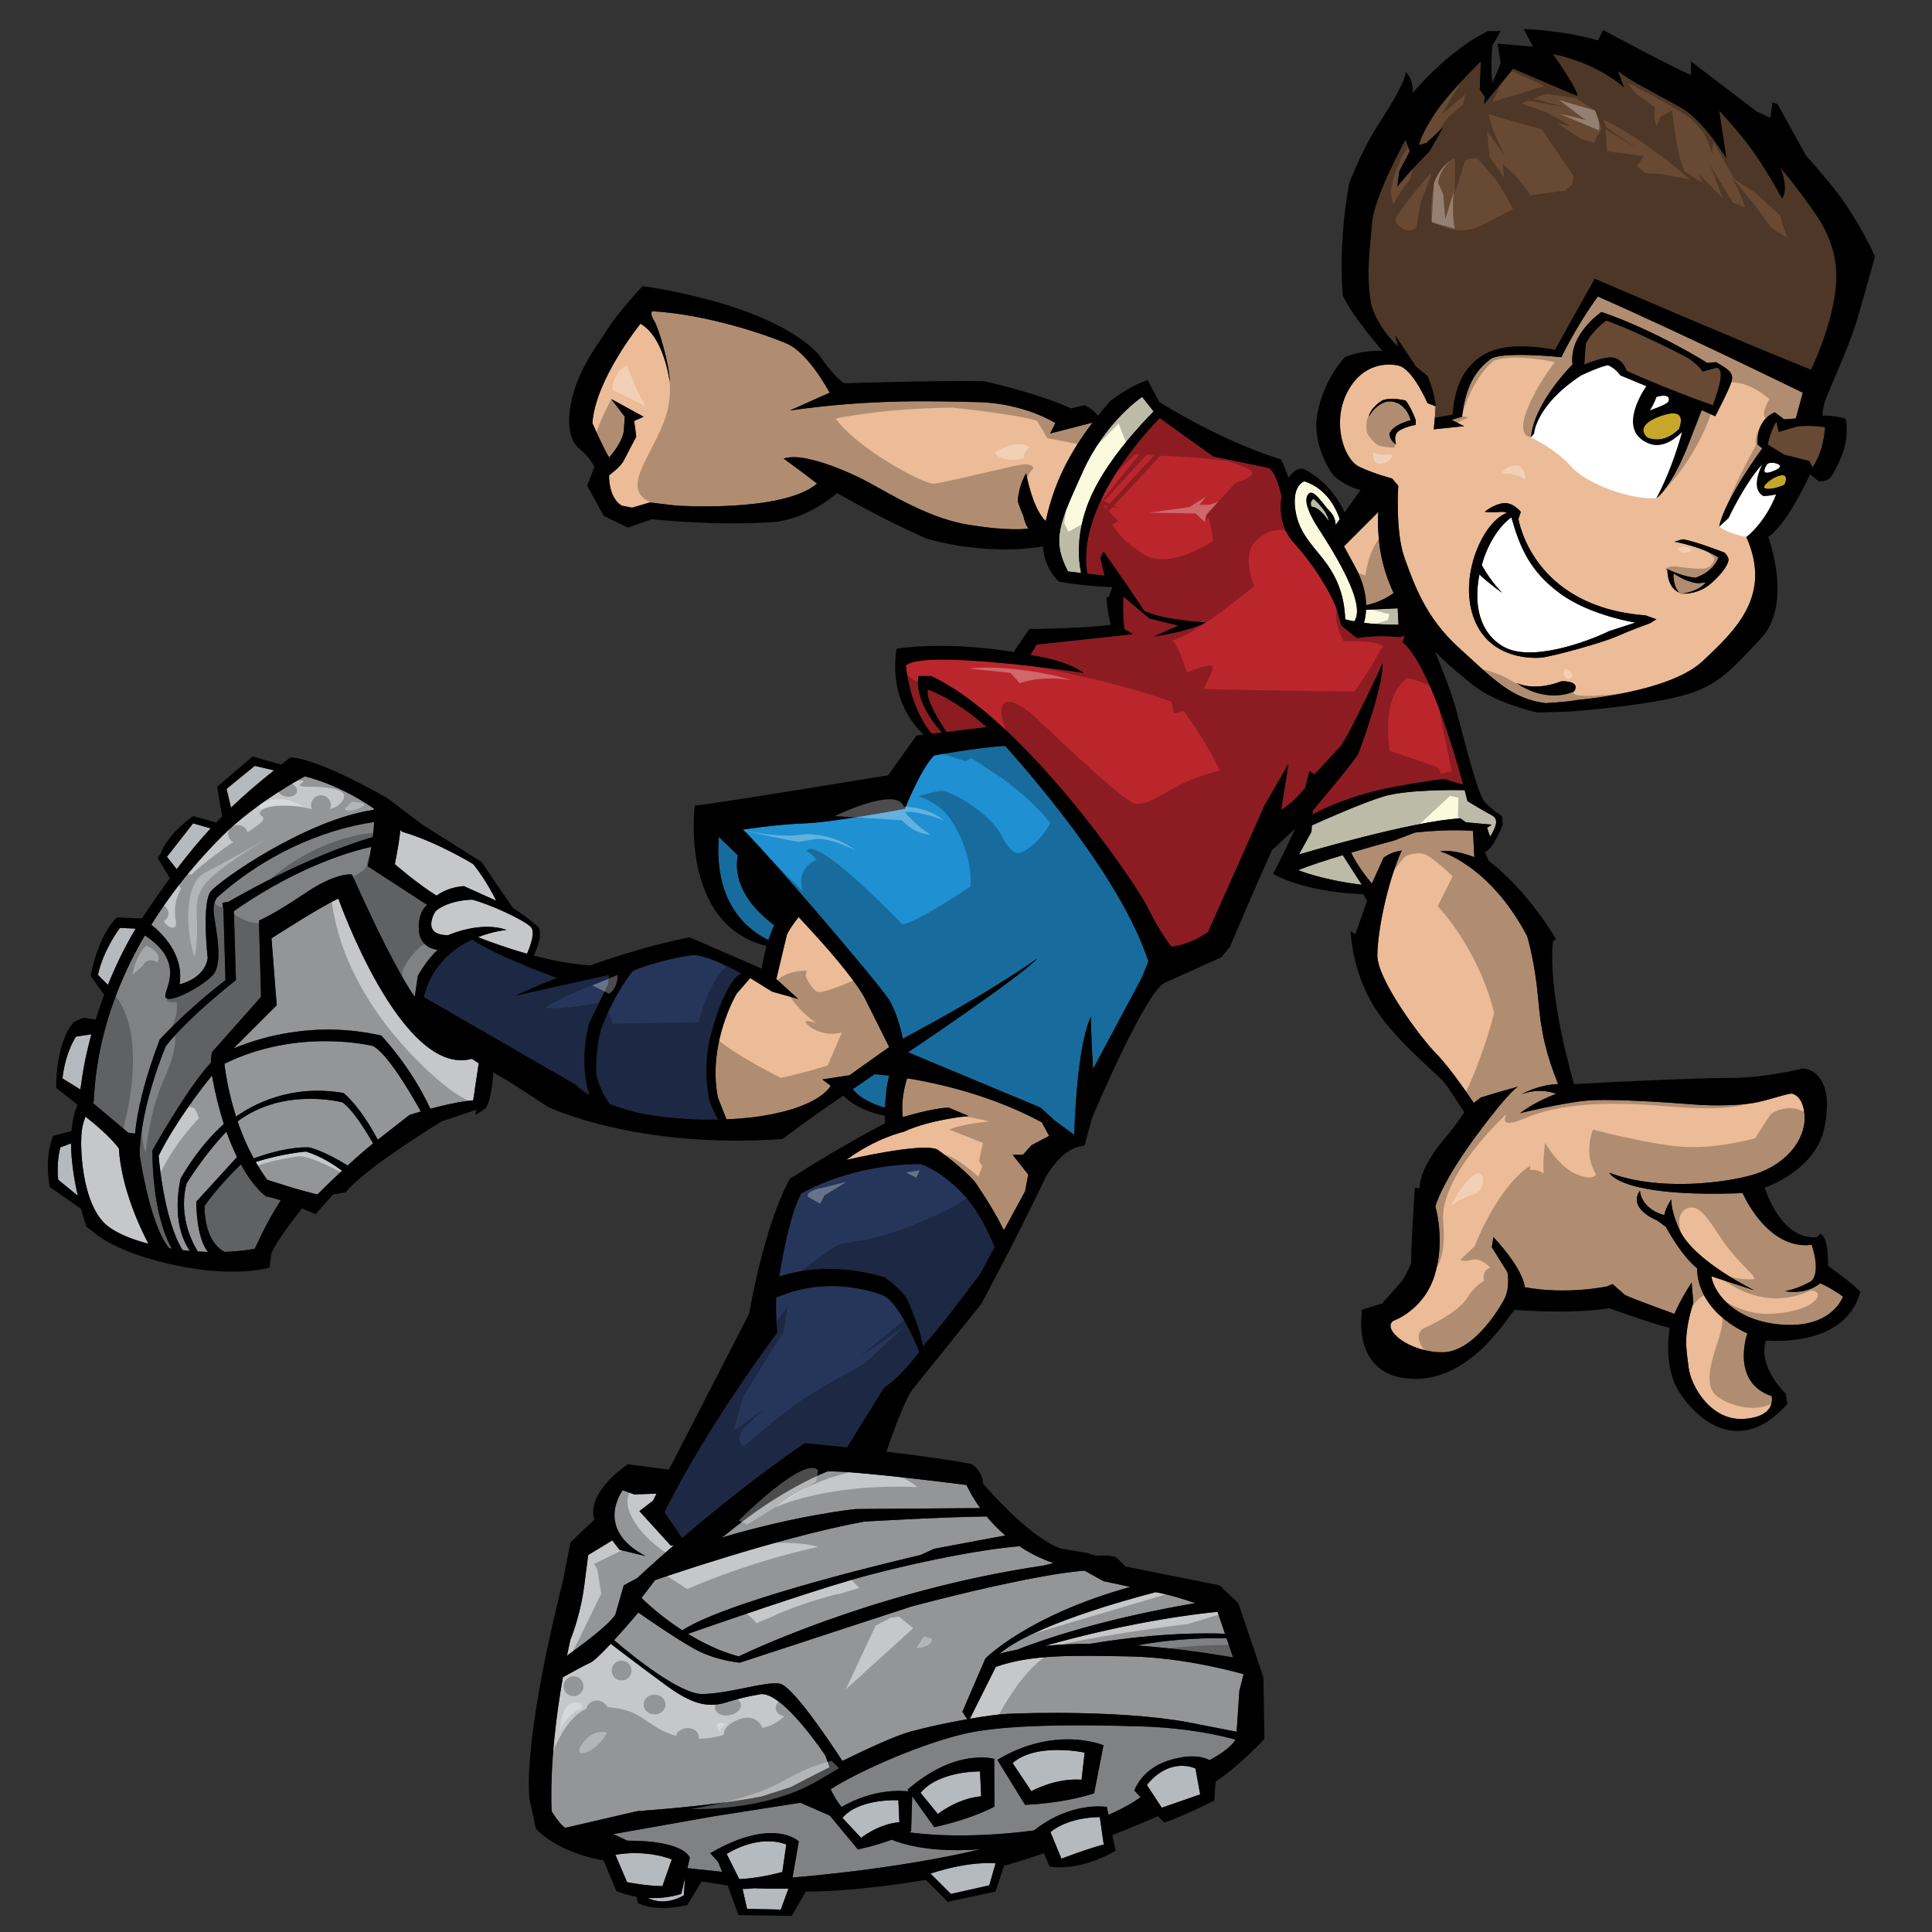
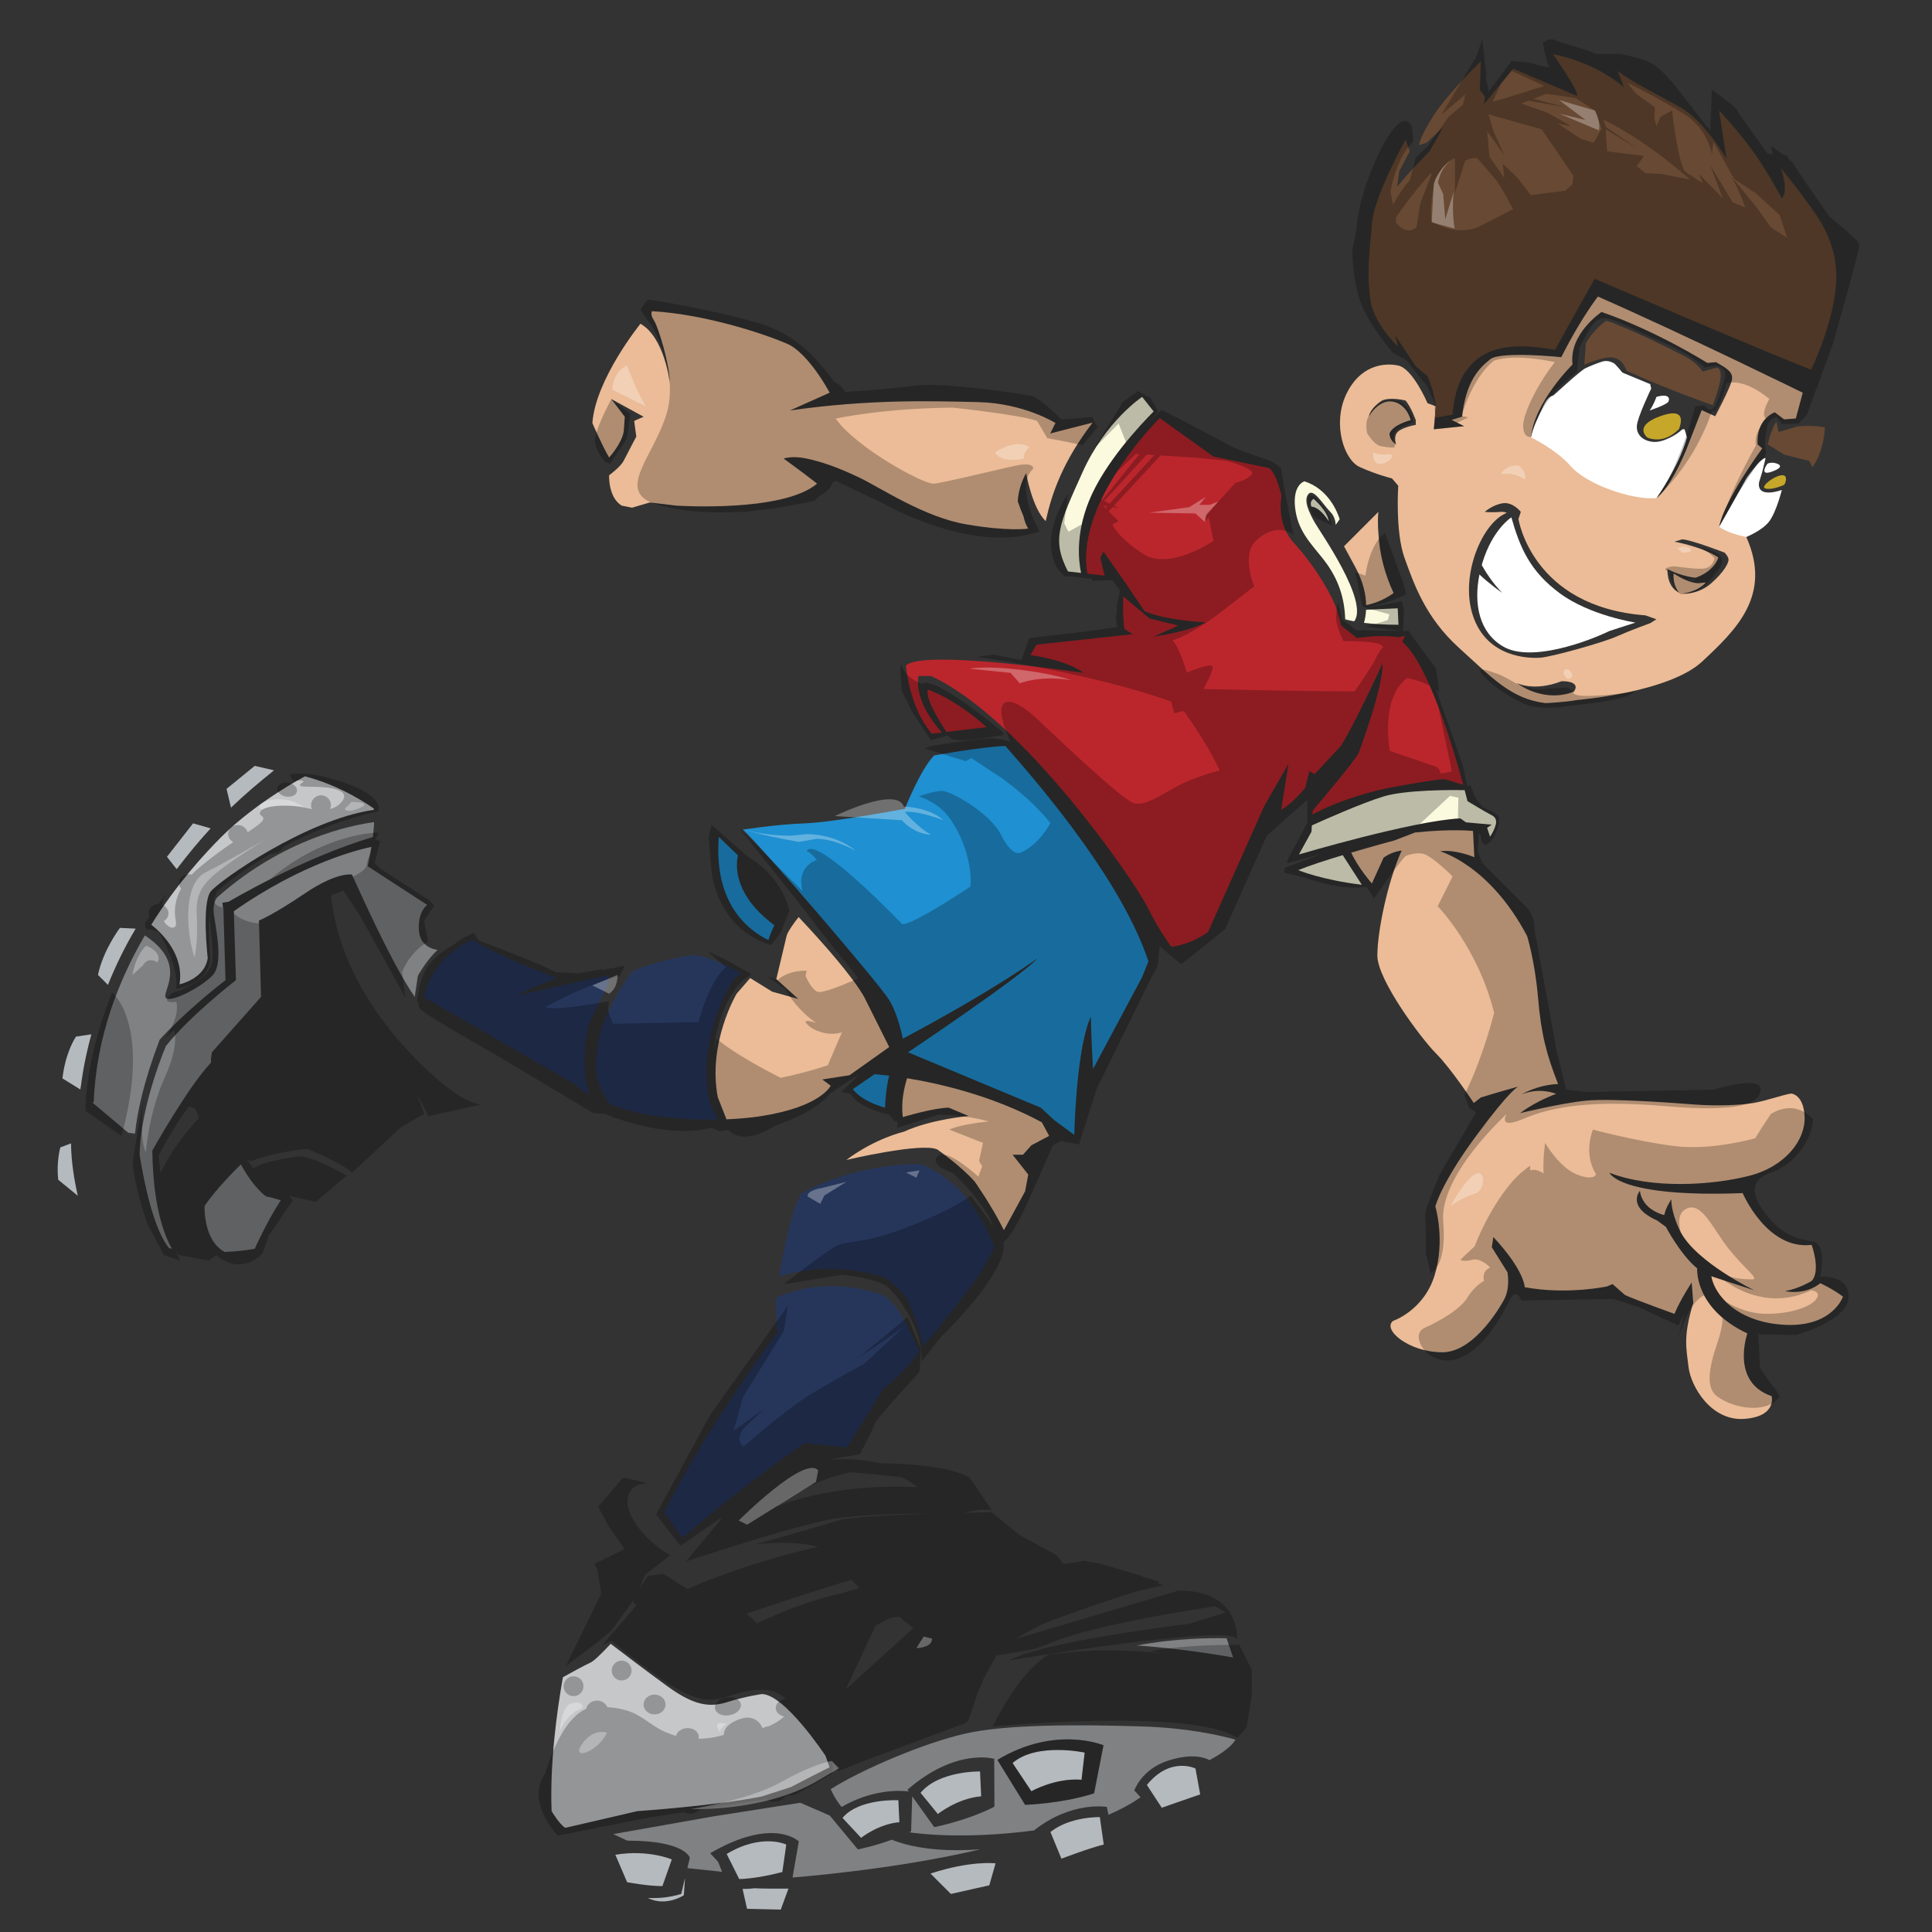
<svg xmlns="http://www.w3.org/2000/svg" version="1.1" id="layer_1" x="0px" y="0px" width="200px" height="200px" viewBox="0 0 200 200" style="enable-background:new 0 0 200 200;" xml:space="preserve">
  <rect x="0" y="0" width="200" height="200" fill="#333333" stroke="none" />
  <path id="color11" style="fill:#C6C7C9;" d="M85.878,182.946c-2.24,1.12-3.998,2.052-3.998,2.052l-3.029,0.973  c-4.869,0.975-12.876,1.517-12.876,1.517l-7.466,1.73c-0.649-0.434-1.407-1.73-1.407-1.73c-0.194-4.932,0.545-10.329,1.168-13.86  c0.962-0.537,2.259-1.249,2.836-1.506c0.381-0.168,1.227-1.003,2.115-1.954c0.888,0.677,3.788,2.884,5.784,4.335  c2.381,1.73,4.112,2.38,6.168,1.731c2.056-0.649,3.679-0.865,3.679-0.865c2.381,0,6.6,6.384,6.6,6.384L85.878,182.946z   M31.566,80.366c0,0-4.977,2.596-8.656,6.274c-1.724,1.725-4.611,4.849-7.249,9.085c1.015,0.802,3.437,3.074,2.92,6.173  c0,0,2.597-0.543,2.921-2.706c0,0-0.649-5.735,0.325-6.924c0.925-1.131,9.862-7.437,16.876-8.434  c-0.004-0.045-0.006-0.096-0.012-0.142C36.957,82.497,34.528,81.145,31.566,80.366z" />
  <path id="color10" style="fill:#1F90D1;" d="M90.537,111.202c0,0,0.553,0.034,1.507,0.149c-0.282,1.142-0.389,2.371-0.424,3.321  c-0.978-0.279-2.531-0.871-3.336-1.924C89.767,111.735,90.537,111.202,90.537,111.202z M76.384,88.543  c-1.199-1.171-1.97-1.902-1.97-1.902c-0.554,6.97,3.121,9.706,5.133,10.672c0.169-0.523,0.373-1.054,0.613-1.531  C76.19,92.818,76.098,89.961,76.384,88.543z M104.17,77.335c-0.035-0.042-0.071-0.077-0.107-0.116  c-2.745,0.136-7.358,0.983-7.358,0.983c-1.407,1.405-3.03,5.518-3.03,5.518s-7.357,1.406-10.387,1.515  c-3.03,0.109-6.384,0.649-6.384,0.649c1.731,1.515,14.175,16.015,15.148,17.638c0.975,1.622,1.407,4.003,1.407,4.003  c9.738-5.194,13.958-8.332,13.958-8.332c-1.623,1.84-13.417,9.739-13.417,9.739l13.741,5.734l1.407,1.299l2.057,1.516  c0.324-9.955,1.73-12.229,1.73-12.229c0,1.947,0.217,5.41,0.217,5.41l5.084-9.521l0.65-1.623  C116.181,91.401,108.281,81.988,104.17,77.335z" />
  <path id="color9" style="fill:#BB262C;" d="M151.474,81.242l-1.912-0.58c-1.136,0-6.168,0.975-6.168,0.975  c-3.899,0.872-6.412,2.075-7.528,2.689l0.024-0.415c1.33-1.563,4.168-4.939,4.745-5.926c0,0,2.596-6.925,2.488-9.306  c0,0-3.029,6.601-4.328,8.548l-2.705,2.922l-0.541-0.325l-0.433,1.731c0,0-1.299,1.623-2.488,2.273l0.756-4.761l-2.488,4.328  l-5.843,13.092c0,0-1.73,1.298-3.786,1.515c0,0-1.083-1.298-2.489-4.112c-1.406-2.812-12.984-19.583-22.398-23.912h-1.298  c0,0-0.67,2.404,2.424,5.851l-1.051,0.127c-2.388-2.852-2.671-7.06-2.671-7.06c1.731-1.731,18.395,0.758,18.395,0.758  c-1.948-1.407-5.519-1.839-5.519-1.839l0.649-1.083l9.955-1.082l-0.866-0.542c-0.216-1.515-0.108-3.354-0.108-3.354l2.706,2.272  l2.976,0.731l-2.516,1.136c0,0,3.57-0.487,5.355-1.461c0,0-4.44-0.24-6.344-1.187l-1.96-2.898l-2.273-3.247l-0.324,0.649l0.433,1.84  l-1.782-0.205c-1.188-6.866,6.058-14.648,7.491-16.107l5.545,3.976l5.733,1.19c0.648,0.359,1.104,1.914,1.336,2.917  c-0.269,1.561,0.007,3.446,1.235,4.793c2.515,2.759,4.138,5.843,4.463,6.897c0.325,1.055,0.486,1.705,0.486,1.705l1.623,1.298  c2.597-0.406,4.302-0.082,4.302-0.082l0.65-0.162l-0.244,0.649C147.844,68.682,150.459,77.501,151.474,81.242z M97.977,75.772  l4.151-0.498c-3.3-2.983-6.074-3.89-6.074-3.89C95.788,72.254,97.007,74.318,97.977,75.772z" />
  <path id="color8" style="fill:#EBBC97;" d="M140.742,48.337c1.624,0.757,3.355,1.19,3.355,1.19l0.649,0.757  c0,0-0.324,4.76,0.648,7.465c0.975,2.706,2.164,6.167,5.628,9.305c3.462,3.138,5.41,5.302,8.98,5.735c0,0,2.165-0.108,3.246-0.324  c0,0,9.522-0.757,12.984-4.003c3.463-3.246,7.249-6.817,4.545-12.877c0,0,1.88-1.363,3.075-4.39c-0.65,0.142-1.29,0.171-1.29,0.171  c-1.15-0.594-0.661-2.193-0.168-3.258c-1.81,2-3.456,5.53-3.456,5.53l-0.975,0.893c0.567-2.84,4.463-8.115,4.463-8.115l-0.485-0.406  c-0.163-2.678,1.784-3.327,1.784-3.327l0.975,0.731l1.202-0.093l0.719-2.667c0,0-12.335-6.06-21.209-9.955  c0,0-1.839,2.38-3.786,6.275c0,0-6.276-0.649-7.357,0.217c-1.082,0.865-2.49,2.164-2.922,5.951l-1.081,0.325l1.297,0.649  l-3.137,0.324l0.107-1.19l0.107-1.19l-0.865-0.324c0,0-1.515-3.571-3.03-3.896c-1.515-0.325-4.003,0-5.409,3.03  C137.929,43.901,139.12,47.58,140.742,48.337z M162.951,71.573c0,0-2.679,1.38-6.005-0.893c0,0,1.786,0.974,4.707-0.162  C161.653,70.519,163.682,70.438,162.951,71.573z M178.531,57.21c0,0,0.407,0.405,0.407,0.73s-0.407,1.217-1.785,2.434  c-1.38,1.218-2.922,1.056-2.922,1.056c1.704-0.244,2.354-1.136,2.354-1.136l-0.731,0.08c-0.871,0-1.935-0.581-2.602-1.01  c-0.021,0.205-0.083,1.186,0.546,1.958c0,0-1.191-0.379-1.191-2.408c1.624,0.812,2.922,0.893,2.922,0.893  c2.028-0.73,2.354-2.109,2.354-2.109c-1.785-1.137-4.544-1.624-4.544-1.624l0.811-0.243C175.205,55.911,178.531,57.21,178.531,57.21  z M162.789,37.733c-0.406-3.165,3.003-5.437,3.003-5.437c5.68,1.948,10.955,5.275,10.955,5.275l0.892-0.082  c1.137,0.65,1.867,1.056,1.624,1.948c-0.244,0.893-1.705,3.652-1.705,3.652c-0.462-0.211-0.932-0.422-1.4-0.631l-1.602,4.12  c-1.785,4.221-3.084,4.991-3.084,4.991c1.251-2.359,2.108-4.893,2.649-6.824c-1.068,1.031-2.267,1.646-3.461,1.157  c-3.14-1.284-0.842-5.037-0.241-5.922c-1.604-0.673-2.68-1.111-2.68-1.111c-0.568-0.811-1.299-1.055-1.299-1.055  c-0.892,0.162-2.759,1.055-2.759,1.055c-4.707,3.084-4.869,6.005-4.869,6.005l-0.325,0.406  C158.812,41.628,162.789,37.733,162.789,37.733z M155.988,53.095c-0.166-0.078-0.379-0.131-0.666-0.105  c-0.893,0.081-1.622,0-1.622,0s0.811-0.73,1.865-0.893c1.056-0.162,1.867,0.893,1.867,0.893l-0.243,0.73  c0,0,1.379,9.09,13.146,9.982l1.136,0.406c0,0-0.038,0.027-0.1,0.063l-0.55,0.343c0,0-2.028,0.73-3.489,1.38  c-1.461,0.648-6.735,2.109-7.872,2.191c-1.136,0.081-5.518,0.041-6.979-4.342C151.079,59.533,153.494,54.028,155.988,53.095z   M143.068,41.466c0.893-0.406,2.436,0,2.436,0c0.567,0.649,1.055,2.028,1.055,2.028v0.487c0,0-1.38,0.243-1.867,0.73  c-0.486,0.487-0.161,1.298-0.161,1.298c-0.731-0.446-0.69-1.136-0.69-1.136c0.365-0.934,2.191-1.38,2.191-1.38  c-0.406-1.542-1.705-2.232-2.759-1.826c-1.056,0.406-1.583,1.501-1.583,1.501C141.852,42.196,143.068,41.466,143.068,41.466z   M85.126,111.744l0.865,0.649c0,0-0.974,2.164-7.141,3.138c0,0-1.391,0.248-3.646,0.341l-0.898-2.288  c-1.082-5.627,1.947-10.713,1.947-10.713l1.406-1.623l2.272,1.407l2.705,0.757l-2.272-2.057l1.083-4.545  c0.196-0.524,0.789-1.326,1.227-1.877c2.827,3.007,5.58,6.173,6.78,8.261l2.597,5.195l-4.111,2.921L85.126,111.744z M108.715,44.875  l4.384-1.122c-3.062,4.015-4.198,7.251-4.848,10.191c-1.402-1.333-2.026-4.958-2.026-4.958c-0.864,1.515-0.864,2.921-0.864,2.921  c0.198,0.597,0.397,1.099,0.586,1.523c0.191,0.877,0.497,1.29,0.497,1.29s-1.949,0.324-6.385-0.433  c-4.437-0.758-8.873-3.788-11.146-4.87c-2.272-1.082-3.895-1.623-5.41-1.948c-1.515-0.325-2.38,0-2.38,0l2.056,1.515l1.407,1.082  c-3.571,3.03-14.607,2.273-14.607,2.273l-2.705-0.325l-1.839,0.542l-1.082-0.216c-1.407-0.866-1.299-3.139-1.299-3.139  s1.191-0.865,1.516-1.515c0.325-0.649,1.298-2.488,1.298-2.488l-0.216-1.623l0.974-0.433l-3.354-1.839l1.406,1.839l-0.108,1.515  c-0.216,1.298-1.516,2.706-1.516,2.706c-0.757-1.299-1.73-3.571-1.73-3.571c0.325-4.545,4.977-10.279,4.977-10.279  c2.489,1.406,3.03,6.06,3.03,6.06c0-1.839-1.19-5.735-1.623-6.385c-0.433-0.648-0.216-0.974-0.216-0.974  c5.626,0.325,11.686,2.381,13.958,3.355c2.271,0.974,4.436,5.085,4.436,5.085l-4.111,1.839c8.332-1.19,14.716-0.974,19.477-0.866  c4.761,0.108,8.007,2.164,8.007,2.164L108.715,44.875z M140.31,58.724c-0.51-0.938-0.893-1.643-1.18-2.173l3.56-3.561  c-0.108,0.974,0,2.164,0,2.164c0.116,2.323,0.718,4.401,1.576,6.238c-1.105,0.799-2.189,1.124-2.843,1.252  C141.402,61.593,141.143,60.259,140.31,58.724z M107.849,116.181l0.758,1.406l-1.839,0.974l-0.867,0.974h-1.081l1.624,2.057  l-0.326,1.731l-2.193,4.028c-1.206-2.452-3-5.003-3-5.003c-1.406-1.622-3.896-3.354-3.896-3.354  c-1.622-0.757-9.413,1.083-9.413,1.083c3.03-2.272,5.951-2.922,5.951-2.922c2.813-1.298,6.709-1.623,6.709-1.623l-2.056-0.866  c-1.515,0-4.761,0.975-4.761,0.975c-0.206-1.579,0.153-3.11,0.444-4.021C97.292,112.17,102.736,113.422,107.849,116.181z   M190.785,134.223c0,0-1.054,3.165-6.004,2.922c-4.95-0.243-7.304-3.083-7.628-5.032c0,0,2.921,0.975,4.464,1.461  c0,0-5.926-2.84-7.629-6.005c0,0-0.974-1.866-0.974-3.409c0,0-0.568,0.813-0.731,1.624c0,0-2.272-0.487-2.516-2.516  c0,0-1.46,1.623,1.785,3.083l0.894,0.649c0,0,1.542,2.922,3.245,4.302c0,0-0.324,4.139,5.194,6.735c0,0-1.785,5.031,2.517,6.492  c0,0,0.567,2.11-2.841,2.354c-3.408,0.242-5.518-3.327-5.763-5.357c-0.243-2.028-0.567-3.164,0.487-6.653l-0.162-2.11  c0,0-1.136,1.704-1.785,3.247c0,0-4.058-1.462-5.112-1.947l-1.299-1.137l-0.567,0.243c0,0-4.14,0.894-8.521,0.082  c0,0,0-1.705-3.246-5.195l-0.163,1.056l1.624,2.597c0,0,0.324,1.704-0.407,2.922c0,0-2.84,5.357-6.328,5.357  c-3.491,0-6.25-2.355-5.113-3.247c0,0,3.165-1.056,4.301-4.707c1.136-3.651,0.081-7.141,0.081-7.141s0.568-2.354,4.22-7.304  c3.651-4.95,4.383-5.113,4.383-5.113s-2.353,0.65-3.896,1.136l-0.73,0.568c0,0-2.353-3.569-3.895-5.112  c-1.542-1.541-6.086-7.628-6.086-10.143c0-2.516,1.055-7.628,2.516-10.875c0,0-0.975,0.08-1.867,0.73l-1.217,2.678  c0,0-1.431-1.629-2.138-3.193c2.391-0.709,4.491-1.271,4.491-1.271l2.11-0.812c3.814-0.406,6.005-0.162,6.005-0.162l0.14,2.716  c-0.432-0.175-2.141-0.817-3.549-0.607c0,0,5.113,1.38,9.009,8.766c0,0,0.812,2.596,1.136,6.41c0.321,3.774,0.883,5.883,2.073,8.916  c-2.1,0.063-3.777,1.066-3.777,1.066c1.564-0.614,2.896-0.307,3.575-0.055c-1.009,0.384-2.45,1.037-3.737,2.002  c0,0,4.302-1.056,6.897-1.299c2.598-0.243,9.09,0.243,11.199,0.406c2.109,0.162,4.707,0.081,6.087-0.163  c1.379-0.243,3.165-0.892,3.896-0.973c0,0,1.298,0.081,1.379,2.435c0.081,2.354-1.947,5.112-5.761,6.086  c-3.814,0.974-10.064,1.379-14.445-0.325c0,0,0.973,2.598,13.795,2.11c0,0,2.516,5.925,7.142,5.356c0,0,0.974,2.678,0,3.732  c0,0-1.299,0.811-2.759,1.055c0,0,2.028,0.488,3.651-0.812C188.433,132.843,189.569,133.33,190.785,134.223z" />
  <path id="color7" style="fill:#FBFADF;" d="M118.235,41.087l1.19,1.506c-1.398,1.404-5.14,5.392-6.707,9.314  c-1.35,3.371-1.09,6.064-0.803,7.405l-1.362-0.156c-1.731-3.354-0.865-4.978,1.514-10.279  C114.449,43.577,118.235,41.087,118.235,41.087z M135.98,51.637c-0.485,0.325-0.216,0.812-0.216,0.812  c0.92,0.054,1.786,1.514,1.786,1.514C137.442,52.881,135.98,51.637,135.98,51.637z M144.691,62.972l-3.275,0.152  c-0.029,0.563-0.122,1.02-0.22,1.353c0.876,0.108,2.056,0.199,3.577,0.199L144.691,62.972z M139.255,64.107  c0,0,0.304,0.1,0.932,0.216c1.559-2.081-3.591-9.34-4.097-10.251c-0.541-0.974-1.19-2.272-0.649-2.922  c0.54-0.649,1.515,1.083,2.273,1.84c0.407,0.407,0.53,0.934,0.559,1.339l0.413-0.578c-0.261-0.82-1.196-3.13-3.649-3.926  c0,0-1.219,0.325-0.975,2.678c0.244,2.354,1.542,3.652,2.841,5.275C138.199,59.4,139.173,61.348,139.255,64.107z M134.385,90.076  c0,0,2.431,1.016,6.591,1.514l-1.977-3.066C137.289,89.042,135.542,89.606,134.385,90.076z M154.43,84.395  c-0.649-0.324-2.516-1.46-2.516-1.46s-0.105-0.431-0.294-1.144c-1.35-0.02-6.104-0.037-8.39,0.656  c-2.256,0.684-6.231,2.458-7.429,3.001l-0.037,0.651l-1.298,2.354c0,0,11.767-3.49,16.717-3.732l0.568,0.405l2.678,0.243  l-0.486,0.326l0.307,0.92c0.252-0.385,0.488-0.826,0.587-1.246C154.837,85.369,155.079,84.721,154.43,84.395z" />
  <path id="color6" style="fill:#C6A72A;" d="M184.781,50.068l-0.132,0.149c-0.537,0.22-1.42,0.518-1.925,0.338  C181.967,50.285,185.538,47.958,184.781,50.068z M171.851,43.089c-2.865,1.036-1.299,2.219-1.299,2.219  c1.355,0.502,2.463-0.104,3.264-0.897C174.117,43.559,174.394,42.169,171.851,43.089z" />
  <path id="color5" style="fill:#808183;" d="M27.562,123.862c0.456,0.076,0.978,0.22,1.508,0.39  c-1.464,2.224-2.699,5.021-2.699,5.021c-0.985,0.181-2.038,0.286-3.116,0.325c-2.241-1.179-2.077-4.763-2.077-4.763  c1.21-1.767,3.216-3.771,3.755-4.299C26.332,123.086,27.562,123.862,27.562,123.862z M43.36,96.271  c-0.109-1.947,0.865-2.596,0.865-2.596l-6.167-4.004c0,0,0.206-0.867,0.392-2.006c-1.27,0.264-7.162,1.684-14.242,6.659l0.217,7.142  c0,0-4.761,3.679-7.249,6.816c0,0-2.629,6.108-2.723,11.266c0.457,2.847,1.439,7.697,3.057,9.665  c0.096,0.018,0.188,0.035,0.284,0.051c-0.834-1.466-1.957-4.482-2.024-10.162c0,0,3.666-6.559,6.08-9.111l-0.021-0.302l0.108-0.757  l5.085-5.735l-0.216-7.898c0,0,1.406-0.541,4.761-2.813c3.354-2.271,4.87-1.947,4.87-1.947c3.625,8.072,5.563,11.341,6.499,12.655  l0.317-2.16c0,0,0.866-1.624,2.056-2.705C45.308,98.326,43.468,98.218,43.36,96.271z M23.343,101.465l-0.217-7.357l-0.108-0.649  l0.649-0.109c0,0,7.667-4.563,14.93-6.699c0.064-0.511,0.113-1.037,0.133-1.545c-2.369,0.314-9.364,1.716-16.145,7.704  c0,0-0.649,0.434-0.433,1.948c0.216,1.515,0.974,4.978-0.108,6.168c-1.082,1.19-4.328,2.921-4.869,2.38  c-0.534-0.533,2.396-3.483-2.181-6.47c-2.712,4.643-5.019,10.479-5.285,17.182c0,0-0.044,0.058-0.107,0.149l3.678,3.097l0.698,0.089  c0.212-2.151,0.87-5.306,2.548-9.719C16.526,107.632,19.015,104.819,23.343,101.465z M126.974,169.597  c-1.627-0.041-5.28-0.02-9.291,0.743c2.866,0.198,6.17,0.582,9.967,1.24L126.974,169.597z M101.489,191.44  c-2.951,0.216-6.406,0.109-9.179-0.992c-1.869,0.687-3.503,1.003-3.503,1.003l-2.913-3.509l-3.04-1.322l-8.981,1.407l-10.387,1.839  l1.452,0.678c6.068-0.008,6.474,1.783,6.474,1.783l-0.253,1.06l3.595,0.382l-0.42-1.035l-0.812-0.893  c6.574-3.814,9.171-1.218,9.171-1.218l-0.65,3.734C82.042,194.357,92.518,193.577,101.489,191.44z M99.841,179.479  c-4.22,0.974-10.603,3.68-13.85,5.735c0,0,0.4,0.955,1.129,1.842c3.183-1.838,5.977-1.727,6.952-1.607l-0.128-0.181  c5.032-4.383,8.98-3.191,8.98-3.191l0.021,4.95c-2.853,1.464-6.236,2.117-6.236,2.117l-2.278-3.193l-0.113,3.63  c-0.063,0.032-0.127,0.063-0.192,0.095c0.861,0.134,5.592,0.764,12.911-0.188c3.896-3.084,7.547-2.435,7.547-2.435l0.161,0.818  c0.781-0.34,2.222-1.017,3.328-1.824l-0.648-0.699c0,0,0.73-2.189,3.489-3.083c1.972-0.638,3.434-0.522,4.293-0.054  c0.706-0.377,2.221-1.26,2.685-2.124c-1.651-0.463-4.994-1.218-9.656-1.366C111.42,178.505,104.061,178.505,99.841,179.479z   M113.259,185.647c-3.354,1.08-7.142,1.189-7.142,1.189l-2.868-4.651c6.007-3.625,10.983-1.516,10.983-1.516L113.259,185.647z" />
  <path id="color4" style="fill:#B5BABE;" d="M7.87,107.308l1.589-0.238c-0.831,3.06-1.048,5.107-1.048,5.107l-0.095,0.605  l-1.852-1.146C6.788,108.823,7.87,107.308,7.87,107.308z M26.372,79.283l-2.921,2.38l0.463,1.944  c1.436-1.379,2.89-2.609,4.457-3.864L26.372,79.283z M6.246,118.777c0,0-0.432,1.514-0.216,3.354l2.026,1.657  c-0.359-1.575-0.691-3.536-0.702-5.426L6.246,118.777z M17.283,88.696l1.006,1.281c1.227-1.613,2.385-2.995,3.517-4.224  l-1.818-0.519L17.283,88.696z M10.142,100.924l1.032,1.032c0.748-1.862,1.688-3.842,2.87-5.824l-1.63-0.077  C12.414,96.055,10.683,98.327,10.142,100.924z M96.325,193.95l2.11,2.111l3.977-0.893l0.648-2.274  C103.06,192.895,100.544,192.571,96.325,193.95z M81.394,190.948c0,0-2.516-1.218-6.168,0.974l1.298,2.597c0,0,1.704,0,4.463-0.73  L81.394,190.948z M78.092,195.469c-0.47,0.059-0.875,0.076-1.222,0.072l0.465,2.061l3.49,0.082l0.796-2.177  C80.55,195.517,78.994,195.52,78.092,195.469z M87.215,188.187l1.924,2.065c0,0,1.792-1.439,3.966-1.618l-0.107-2.274  C92.999,186.359,88.909,186.147,87.215,188.187z M67.061,196.475c1.879,0.953,3.729-0.278,3.729-0.278l0.125-1.79l-0.396,1.655  C69.251,196.446,68.072,196.529,67.061,196.475z M69.545,192.49c0,0-2.435-1.056-5.843-0.487l1.217,2.841  c0,0,2.11,0.406,3.652,0.406L69.545,192.49z M101.572,185.954l-0.121-2.572c0,0-4.238-0.097-6.154,2.21l1.789,2.193  C97.086,187.785,99.113,186.157,101.572,185.954z M123.755,183.076c0,0-2.598-1.298-5.031,1.704l1.541,2.354l3.978-1.379  L123.755,183.076z M111.961,184.24l0.324-2.813c0,0-4.978-1.082-7.466,1.081l1.948,2.922  C106.768,185.43,109.256,184.023,111.961,184.24z M108.741,189.65l1.137,2.759c0,0,3.003-1.136,4.382-1.461l-0.406-2.841  C113.853,188.107,110.771,188.026,108.741,189.65z" />
  <path id="color3" style="fill:#26365B;" d="M71.817,98.868c1.839,0.109,4.977,1.948,4.977,1.948  c-0.974,0.108-2.38,3.029-3.246,6.492c-0.865,3.463-0.108,6.601-0.108,6.601c0.244,0.792,0.622,1.509,0.909,1.988  c-2.098,0.042-4.779-0.067-7.726-0.582c0,0-1.667-0.328-3.47-1.002c-0.971-1.254-1.399-2.893-1.399-2.893  c-0.216-2.273,0.433-4.762,0.433-4.762c1.407-3.896,3.354-6.167,3.354-6.167C68.788,99.192,71.817,98.868,71.817,98.868z   M99.625,123.538c-2.38-2.489-4.328-3.03-4.328-3.03s-6.384-0.216-12.335,3.03c0,0-1.183,1.732-2.296,8.612  c1.905-0.649,5.697-1.427,10.844,0.044c0,0,1.84,1.191,2.489,2.488c0,0,1.311,2.999,1.56,4.725c0.176-0.244,0.279-0.396,0.279-0.396  c1.731-1.84,5.627-7.142,5.627-7.142l1.501-2.755C102.437,127.785,101.3,125.289,99.625,123.538z M57.643,101.238  c-1.283-0.471-6.134-2.297-8.656-3.885v-0.131c-2,0.901-4.278,2.643-5.12,5.985l0.359,0.205l15.365,8.872  c0.388,0.39,0.881,0.739,1.426,1.051c-0.397-1.23-0.936-3.845-0.019-7.434l1.948-4.003l0.107-0.975l-9.737,2.164  C53.315,103.088,54.992,102.289,57.643,101.238z M91.51,134.143c0,0-5.371-2.373-11.154,0.193c-0.021,0.521-0.058,2.023,0.117,3.594  c0,0-7.249,9.63-11.686,18.609l1.826,2.684c3.202-2.745,7.756-6.451,12.674-9.824c0,0,1.822,0.16,4.406,0.432l3.817-6.167  c1.37-0.866,2.831-2.64,3.658-3.73C94.578,138.509,92.977,134.918,91.51,134.143z" />
-   <path id="color2" style="fill:#C6C7C9;" d="M63.702,167.145c-0.658,1.067-3.622,3.257-5.01,4.25  c0.211-1.043,0.357-1.653,0.357-1.653c1.082-2.706,1.407-5.41,1.407-5.41l0.433-3.356l2.489-1.514l0.757,0.974l2.705,0.65  c-5.409-2.814-2.38-6.818-2.38-6.818l1.19,0.433l2.322-0.079l-0.374,0.729l-1.406,1.081l3.246,3.571l0.31-0.031  c-2.345,2.036-3.772,3.387-3.772,3.387l-1.407,0.757L63.702,167.145z M48.013,91.727l3.354,1.515c0,0-0.974-2.056-2.381-3.788  c0,0-3.679-2.273-7.358-3.354c0,0-0.061-0.065-0.18-0.18c-0.078,0.741-0.239,1.901-0.577,3.535c0,0,2.33,2.037,4.323,3.264  C45.805,92.277,46.722,91.83,48.013,91.727z M48.878,93.133c0,0-2.38,0.001-3.787,1.19c0,0-1.622,2.488,1.299,2.488  c0,0,3.354-1.514,6.059-0.54c0,0-1.333,0.098-2.968,0.743c0.861,0.343,2.773,1.068,5.077,1.716c0.391-0.892,0.879-2.282,0.38-2.783  C54.18,95.189,50.609,93.565,48.878,93.133z M8.85,115.595c-0.13,0.335-0.248,0.713-0.331,1.126  c-0.325,1.624-0.108,8.007,2.597,10.171c0.949,0.761,2.464,1.396,4.251,1.862c-0.855-1.624-2.808-5.74-3.061-9.869  C12.306,118.885,11.382,117.556,8.85,115.595z M116.938,171.472c-5.952-0.107-10.171-0.216-13.85,1.082l-2.685,5.37  c1.548-0.266,2.928-0.454,3.766-0.5c1.947-0.107,12.983-0.434,19.909,1.081l3.896,0.759l0.042,0.019l0.282-4.239l0.434-1.73  C128.732,173.313,122.889,171.581,116.938,171.472z M35.028,93.025c-1.731,0.757-6.925,4.112-6.925,4.112l0.541,6.926l-4.475,4.474  c2.99-1.241,8.588-2.852,15.295-1.338c0,0,3.029,3.14,5.085,7.575l0.003,0.005c1.331-0.36,3.039-0.759,4.433-0.87l0.572-3.839  c-0.249-0.157-0.488-0.311-0.716-0.458C41.562,111.573,35.028,93.025,35.028,93.025z M26.472,120.291  c0.36,0.629,0.757,1.248,1.198,1.84c0,0,3.246,1.081,5.194,1.516c0,0,1.133-1.133,2.547-2.455c-0.666-0.497-2.141-1.503-3.737-1.982  C31.674,119.209,29.246,119.398,26.472,120.291z M101.47,156.116c-0.977-1.358-1.411-2.389-1.411-2.389s-11.686-1.516-14.392-1.407  c0,0-4.761,1.73-10.604,6.6l-0.41,0.264c8.06-2.39,13.936-2.969,13.936-2.969L101.47,156.116z M102.006,171.689  c0,0,4.355-4.448,15.012-7.413l-2.785-0.594l-1.947-1.082c0,0-4.221,0.107-17.853,3.679l-17.854,5.843c0,0-2.489-0.216-4.653-1.407  c-2.164-1.189-5.843-3.786-5.843-3.786s-1.243,1.479-2.512,2.86c2.199,1.873,6.938,5.661,9.22,5.58  c3.03-0.108,6.275-1.299,7.899-1.083c1.287,0.172,5.023,5.718,6.514,8.006c2.609-1.278,5.506-2.613,7.011-3.027  c1.711-0.473,3.934-0.943,5.919-1.292l-0.509-0.765L102.006,171.689z M38.6,108.281c0,0-7.683-1.947-15.365,1.839  c0,0,0.228,2.433,1.201,5.471c1.673-1.192,5.65-3.407,11.134-2.44c0,0,1.632,1.25,3.541,4.832l3.276-2.559  c0,0,0.466-0.156,1.18-0.365C42.488,113.122,40.077,109.021,38.6,108.281z M35.461,114.124c0,0-6.036-1.653-10.862,1.962  c0.421,1.235,0.967,2.552,1.667,3.835c1.368-0.502,3.686-1.214,5.733-1.144c0,0,1.453,0.293,3.99,1.88  c0.879-0.81,1.816-1.637,2.635-2.291C37.949,117.184,36.563,114.912,35.461,114.124z M23.441,117.143  c-0.905,0.944-2.419,2.688-4.102,5.313c0,0-1.167,3.328,1.138,7.098c0.346,0.023,0.691,0.038,1.038,0.048  c-0.562-0.747-1.146-2.232-1.201-5.197l4.224-4.628C24.17,119.03,23.798,118.155,23.441,117.143z M18.69,122.023  c0,0,1.788-3.291,4.485-5.666c-0.456-1.414-0.881-3.072-1.234-5.021c-1.203,1.491-3.819,4.899-5.523,8.309  c0,0,0.521,6.66,2.488,9.771c0.249,0.029,0.499,0.054,0.75,0.077C18.935,128.458,17.855,126.121,18.69,122.023z M109.055,161.809  c-1.341-0.461-2.511-1.064-3.521-1.743c-4.415,0.346-12.33,2.007-17.486,3.509c-5.013,1.457-14.093,4.604-16.833,5.561  c1.523,0.933,3.315,1.815,5.255,2.337c0,0,13.85-6.816,31.594-9.413C108.064,162.059,108.455,161.953,109.055,161.809z   M126.039,166.856c-1.741,0.163-8.732,0.934-17.878,3.527c1.322-0.128,2.877-0.212,4.682-0.216c3.438-0.576,8.7-1.236,13.97-1.044  L126.039,166.856z M96.704,160.327l7.367-1.376c-0.761-0.655-1.405-1.329-1.935-1.971c-4.845,0.067-12.683,0.534-12.683,0.534  c-8.873,1.623-21.64,6.06-21.64,6.06l-1.407,1.839c0,0,1.656,1.691,4.221,3.355c5.189-3.336,24.668-7.792,24.668-7.792  L96.704,160.327z M119.639,164.82c-3.22,0.834-12.74,3.473-16.164,6.37c0.474-0.131,1.068-0.271,1.793-0.407  c2.747-1.077,8.937-3.202,18.465-4.827C122.504,165.53,120.977,165.06,119.639,164.82z" />
  <path id="color1" style="fill:#684933;" d="M188.92,44.225c-0.163,2.759-1.299,4.139-1.299,4.139l-0.324-0.649l-2.597-0.649  l-1.704-1.055c0.324-1.542,0.893-2.354,0.893-2.354l0.243,1.056l1.947-0.568C187.54,43.982,188.92,44.225,188.92,44.225z   M177.722,38.058l-1.462,0.405c0,0-0.568-0.892-1.785-1.541c-1.217-0.649-5.6-2.84-8.195-3.733c0,0-1.38,0.974-2.111,2.354  l-0.162,2.191c0,0,1.947-0.811,2.841-0.73c0.893,0.082,1.298,0.73,1.542,1.38c0,0,3.651,1.704,8.926,3.571  c0,0,0.812-2.191,0.812-3.003C178.126,38.95,178.207,38.139,177.722,38.058z M186.945,20.746c-1.082-1.515-2.596-3.355-2.596-3.355  s0.863,2.38,0.107,3.139c0,0-1.623-3.03-3.139-5.086c-1.516-2.056-3.354-4.004-3.354-4.004l0.758,4.977c0,0-2.273-3.895-4.762-5.302  c-2.488-1.406-5.192-2.705-6.492-3.787l0.65,1.731c0,0-2.598-2.488-7.357-3.462c0,0,2.812,4.003,2.487,4.328l-6.6-2.813l-3.03,3.679  l0.108-0.757l-0.541-0.757l0.108-2.922c0,0-3.246,3.138-4.761,5.41c0,0-1.515,2.272-1.623,3.246l0.757-0.216l1.731-1.623  l-1.407,2.489c0,0-2.271,2.271-3.354,3.678l0.217-1.623l1.082-2.055l-0.433-1.192c0,0-3.246,5.843-3.463,8.549  c-0.217,2.705-0.65,5.302-0.108,8.44c0,0,0.435,2.164,2.814,4.436l-0.323-1.19l2.163,3.246l1.189,0.974c0,0,0.389,0.85,0.664,2.037  c0.081,0.344,0.152,0.712,0.201,1.101l-0.107,1.19l1.84-0.324c0,0,0.032-0.828,0.269-1.86c0.2-0.873,0.542-1.892,1.138-2.685  c1.298-1.731,3.354-3.246,9.197-2.164c0,0,2.271-4.112,4.112-7.358c0,0,16.879,7.25,22.396,9.413c0,0,2.381-4.869,2.598-9.089  C190.3,24.965,188.028,22.26,186.945,20.746z" />
  <path id="fill" style="fill:#FFFFFF;" d="M170.768,42.494c0.433-0.595,0.704-1.407,0.704-1.407c1.299-0.378,1.406,0.162,1.244,0.487  C172.554,41.899,170.768,42.494,170.768,42.494z M183.428,48.824c1.354-0.487,0.812-0.812,0.163-0.92c0,0-0.595-0.055-0.704,0.216  C182.887,48.121,182.075,49.311,183.428,48.824z M153.152,59.472c1.041,0.988,2.36,1.904,2.36,1.904  c-0.986-0.986-1.769-2.256-2.121-2.874c0.021-0.079,0.041-0.158,0.064-0.237c1.055-3.49,3.002-4.707,3.002-4.707  c0.894,3.165,1.948,5.6,5.031,7.872c3.085,2.272,7.711,3.002,7.711,3.002c0.041,0.006,0.077,0.006,0.117,0.012l-2.714,0.881  c-2.354,1.136-8.116,3.246-10.957,1.623C153.134,65.512,152.529,62.551,153.152,59.472z M173.31,45.199l0.207-0.22  C173.45,45.07,173.381,45.147,173.31,45.199z M174.394,44.469l0.243,0.812c-0.811,3.003-3.165,6.289-3.165,6.289  c-2.678,0.203-7.304-1.501-8.845-3.286c-1.508-1.746-4.14-3.003-4.14-3.003c0.189-1.056,0.758-2.137,1.273-3.246  c0.513-1.109,0.946-1.027,1.055-1.109c0.107-0.081,2.732-2.516,3.273-2.786c0.541-0.271,1.19-0.514,1.758-0.704  c0.568-0.189,1.055,0.082,1.217,0.163c0.163,0.081,0.893,0.974,0.893,0.974l2.868,1.19l0.108,0.46c0,0-1.435,2.976-1.487,3.869  c-0.055,0.892,0.595,1.542,1.677,1.65s2.543-0.838,2.84-1.136C174.258,44.307,174.394,44.469,174.394,44.469z M184.457,50.717  c0,0-0.568,2.272-1.3,3.246c-0.73,0.974-2.38,1.623-2.38,1.623c-2.057-0.405-2.813-1.055-2.813-1.055s2.557-4.503,2.76-4.909  c0.202-0.406,1.42-1.826,1.42-1.826s0.689-0.608,0.609-0.284c-0.082,0.325-0.326,1.339-0.326,1.339l-0.324,1.055  C181.811,51.703,184.457,50.717,184.457,50.717z" />
-   <path id="outline" d="M163.682,38.869c0,0,1.866-0.892,2.759-1.055c0,0,0.73,0.243,1.299,1.055c0,0,1.076,0.438,2.68,1.111  c-0.6,0.886-2.898,4.638,0.241,5.922c1.194,0.489,2.393-0.126,3.461-1.157c-0.541,1.931-1.398,4.465-2.649,6.824  c0,0,1.299-0.771,3.084-4.991l1.602-4.12c0.469,0.209,0.938,0.42,1.4,0.631c0,0,1.461-2.759,1.705-3.652  c0.243-0.892-0.487-1.298-1.624-1.948l-0.892,0.082c0,0-5.275-3.328-10.955-5.275c0,0-3.409,2.272-3.003,5.437  c0,0-3.977,3.896-4.302,7.547l0.325-0.406C158.812,44.875,158.975,41.953,163.682,38.869z M173.31,45.199l0.207-0.22  C173.45,45.07,173.381,45.147,173.31,45.199z M173.815,44.411c-0.801,0.792-1.908,1.399-3.264,0.897c0,0-1.566-1.183,1.299-2.219  C174.394,42.169,174.117,43.559,173.815,44.411z M170.768,42.494c0.433-0.595,0.704-1.407,0.704-1.407  c1.299-0.378,1.406,0.162,1.244,0.487C172.554,41.899,170.768,42.494,170.768,42.494z M164.168,35.542  c0.731-1.379,2.111-2.354,2.111-2.354c2.596,0.893,6.979,3.084,8.195,3.733c1.217,0.65,1.785,1.541,1.785,1.541l1.462-0.405  c0.485,0.082,0.404,0.893,0.404,0.893c0,0.812-0.812,3.003-0.812,3.003c-5.274-1.867-8.926-3.571-8.926-3.571  c-0.244-0.649-0.649-1.298-1.542-1.38c-0.894-0.081-2.841,0.73-2.841,0.73L164.168,35.542z M146.031,43.495  c-0.406-1.542-1.705-2.232-2.759-1.826c-1.056,0.406-1.583,1.501-1.583,1.501c0.162-0.974,1.379-1.704,1.379-1.704  c0.893-0.406,2.436,0,2.436,0c0.567,0.649,1.055,2.028,1.055,2.028v0.487c0,0-1.38,0.243-1.867,0.73  c-0.486,0.487-0.161,1.298-0.161,1.298c-0.731-0.446-0.69-1.136-0.69-1.136C144.205,43.941,146.031,43.495,146.031,43.495z   M174.15,55.83c1.055,0.081,4.381,1.38,4.381,1.38s0.407,0.405,0.407,0.73s-0.407,1.217-1.785,2.434  c-1.38,1.218-2.922,1.056-2.922,1.056c1.704-0.244,2.354-1.136,2.354-1.136l-0.731,0.08c-0.871,0-1.935-0.581-2.602-1.01  c-0.021,0.205-0.083,1.186,0.546,1.958c0,0-1.191-0.379-1.191-2.408c1.624,0.812,2.922,0.893,2.922,0.893  c2.028-0.73,2.354-2.109,2.354-2.109c-1.785-1.137-4.544-1.624-4.544-1.624L174.15,55.83z M159.461,68.084  c1.137-0.082,6.411-1.542,7.872-2.191c1.461-0.649,3.489-1.38,3.489-1.38l0.55-0.343c0.062-0.035,0.1-0.063,0.1-0.063l-1.136-0.406  c-11.768-0.892-13.146-9.982-13.146-9.982l0.243-0.73c0,0-0.811-1.055-1.867-0.893c-1.055,0.162-1.865,0.893-1.865,0.893  s0.729,0.081,1.622,0c0.287-0.026,0.5,0.027,0.666,0.105c-2.494,0.933-4.909,6.438-3.506,10.647  C153.943,68.125,158.325,68.165,159.461,68.084z M153.152,59.472c1.041,0.988,2.36,1.904,2.36,1.904  c-0.986-0.986-1.769-2.256-2.121-2.874c0.021-0.079,0.041-0.158,0.064-0.237c1.055-3.49,3.002-4.707,3.002-4.707  c0.894,3.165,1.948,5.6,5.031,7.872c3.085,2.272,7.711,3.002,7.711,3.002c0.041,0.006,0.077,0.006,0.117,0.012l-2.714,0.881  c-2.354,1.136-8.116,3.246-10.957,1.623C153.134,65.512,152.529,62.551,153.152,59.472z M162.951,71.573c0,0-2.679,1.38-6.005-0.893  c0,0,1.786,0.974,4.707-0.162C161.653,70.519,163.682,70.438,162.951,71.573z M189.245,131.058c0,0,0.08-3.083-0.813-3.327  l-0.324,0.324c0,0-3.327,0.813-5.438-5.111c0,0,5.193-1.705,6.167-6.088c0.975-4.382-0.648-6.167-2.19-6.247  c0,0-3.977,0.973-7.223,0.973s-10.956,0.324-16.474,0.649c0,0-2.759-9.17-2.19-14.77l0.323-0.244c0,0-2.84-4.95-6.979-8.115  l-0.39-0.876l0.146-0.098c0.812-0.405,1.704-2.759,1.704-2.759l-0.08-0.892c0,0-1.056-0.649-1.785-1.462  c-0.73-0.811-2.029-6.086-2.922-9.413c-0.521-1.947-1.516-4.443-2.25-6.185c1.615,1.663,3.154,2.843,4.009,3.534  c2.272,1.839,6.6,2.813,6.6,2.813l3.355-0.108c0,0,6.276-0.433,10.712-1.407c4.436-0.974,5.735-2.597,9.09-6.167  c3.353-3.571,0.757-10.496,0.757-10.496c2.057-1.407,4.328-6.492,4.328-6.492l0.893,0.73c0,0,0.811,0.081,1.218-0.406  c0.404-0.487,1.055-1.866,1.379-2.841c0.325-0.974,0.406-2.758,0.163-3.246c0,0-1.214-0.369-2.364-0.299  c-0.004-0.303,0.037-0.91,0.334-1.73c0.434-1.19,2.381-5.302,3.247-8.223c0.865-2.921,1.839-6.492,1.839-6.492  c-0.434-1.191-2.055-4.112-3.462-6.059c-1.407-1.948-3.679-4.437-3.679-4.437l-2.922-5.302l-0.541-0.216l-0.216,1.623l-1.407-0.649  l-6.816-5.194v1.407c-2.057-0.866-9.09-4.653-9.09-4.653l-0.541,1.082C161.733,3.108,157.73,3,157.73,3l0.975,1.839l-3.68-0.325  l0.325,2.057l-0.866,2.055c-0.215-1.407,0-3.895,0-3.895l0.866-1.515h-1.3c-4.111,1.948-7.789,6.384-7.789,6.384  c0-1.623-0.758-2.165-0.758-2.165c0,0.866-1.19,2.922-2.922,5.627c-1.731,2.705-2.922,5.952-2.922,5.952  c-1.189,6.492-0.648,11.578-0.648,11.578c0.973,2.164,4.111,5.735,4.111,5.735c-2.272-0.109-3.896,0.649-3.896,0.649  s-2.055,2.056-2.813,5.626c-0.758,3.571,1.623,6.6,1.623,6.6c1.406,1.299,2.814,1.515,2.814,1.515l-1.654,2.315  c-1.582-3.416-4.324-4.506-4.324-4.506c-0.571-0.046-1.094,0.33-1.5,0.941c-0.244-0.903-0.772-1.915-0.772-1.915  c-6.168-1.867-12.579-5.924-12.579-5.924l-1.219-2.272c-2.027,0.649-3.894,2.191-3.894,2.191c-0.446,0.508-0.854,1.001-1.244,1.486  c-0.602-0.75-1.379-1.08-1.379-1.08l-1.407,0.324c-3.57-1.623-8.98-2.813-8.98-2.813c-4.436-0.108-14.499,0.216-14.499,0.216  c-1.082-0.649-2.598-2.921-2.598-2.921c-4.869-5.411-18.286-7.141-18.286-7.141s-2.597,2.813-3.463,4.22  c-0.865,1.406-2.813,3.787-3.678,6.817c-0.865,3.029-0.433,4.978,0.649,5.843c1.082,0.866,1.515,1.84,1.515,1.84l-0.757,1.948  l1.731,3.137L65,54.613l2.489-0.866c4.436,0.433,8.331,0.542,12.226,0.325c3.896-0.217,6.925-3.03,6.925-3.03  c5.735,3.247,9.414,4.761,9.414,4.761c5.882,1.58,10.409,1.024,11.908,0.757c0.172,2.42,1.672,3.652,1.672,3.652  c2.597,0.487,5.518,0.568,5.518,0.568l-0.364,0.974l-0.23,0.109c0,1.19,0.433,2.812,0.433,2.812  c-3.354,0.433-8.439,0.433-8.439,0.433l-1.623,2.381c-7.466-1.19-12.119-0.325-12.119-0.325c-0.738,4.924,1.632,7.79,2.822,8.889  l-0.766,0.092l-2.921,4.111c0,0-18.394,3.03-20.018,3.138c0,0-1.633,12.277,7.434,14.544c-0.353,1.259-0.508,2.335-0.508,2.335  l-7.466-3.246c-3.658,0.731-7.262,1.84-10.279,2.909c-1.943-0.115-4.004-0.53-5.867-1.023c0.994-1.905,0.565-2.86,0.565-2.86  c-0.974-0.974-2.706-2.055-2.706-2.055l-3.246-4.761l-6.167-3.896l-3.571-2.705c-7.791-4.436-10.062-4.22-10.062-4.22  c-0.319,0.249-0.631,0.494-0.94,0.737l-2.956-0.845l-3.679,3.138l0.512,3.071c-0.203,0.205-0.406,0.415-0.609,0.627l-2.392-0.668  c-2.921,2.163-3.354,3.896-3.354,3.896l-0.325,0.433l1.283,2.107c-0.789,1.07-1.607,2.229-2.473,3.519  c-0.144,0.215-0.283,0.431-0.421,0.647l-2.608-0.105c-2.056,2.056-2.705,6.059-2.705,6.059l1.392,1.948  c-0.334,0.895-0.623,1.752-0.874,2.562l-1.275-0.183l-0.974,0.434c-1.948,2.164-1.839,6.816-1.839,6.816l2.21,1.769  c-0.348,0.807-0.543,1.729-0.624,2.705l-1.912,0.503c-0.974,2.597-0.325,5.302-0.325,5.302l3.228,2.25  c0.305,1.135,0.56,1.861,0.56,1.861l0.866,0.65c0,0,2.164,2.056,8.439,3.354c6.276,1.298,9.63,0.216,9.63,0.216l0.216-1.514  c0.665-1.402,2.232-3.456,3.164-4.622c0.808,0.342,1.381,0.618,1.381,0.618l1.839-2.056l1.298-0.217  c1.948-2.489,9.955-7.357,9.955-7.357l3.571-1.191l-0.109,0.543l0.866-0.543c0.618-0.274,0.887-2.376,1.001-3.878  c0.171,0.104,0.343,0.206,0.514,0.308c2.38,1.406,5.085,3.247,5.085,3.247s9.089,4.436,24.346,3.354c0,0,2.705-2.057,5.41-3.896  c0.313-0.213,0.605-0.412,0.884-0.601c0.59,0.626,1.851,1.592,4.295,2.09c-0.001,0.48,0.015,0.783,0.015,0.783  c-4.436,2.272-9.846,5.735-9.846,5.735c-2.705,4.869-4.22,13.959-4.22,13.959l-8.301,16.151l-3.601-0.462L65,151.564  c-4.652,3.354-3.462,5.733-3.462,5.733l-2.489,2.382l-0.757,3.895c-4.437,17.745-3.462,22.721-3.462,22.721l0.649,3.031  c2.251,2.251,5.587,3.022,7.003,3.259l1.302,3.151c0,0,0.807,0.389,2.1,0.608l0.172,0.689c2.191,0.975,5.112,0.163,5.112,0.163  l1.46-2.436l2.702,0.427l0.057,0.142l1.055,2.922l5.519,0.081l1.46-2.516c4.869,0,10.721-0.927,12.419-1.214l2.27,2.269l4.95-1.055  l0.869-2.659c1.443-0.404,3.422-1.064,4.135-1.307l0.596,1.369c0,0,2.84,0.648,6.817-1.623l-0.319-1.624  c1.673-0.667,3.768-1.551,4.734-1.963l0.617,0.665c1.621-0.486,5.192-2.273,5.192-2.273l0.137-1.967  c2.586-1.731,5.057-4.417,5.057-4.417l-0.107-6.384l-2.598-7.682l-1.948-1.84l-9.736-1.947l-0.975-0.974  c-0.493-0.165-1.217-0.19-2.021-0.137l-1.009-0.297l-2.598-0.433c0,0-2.705-0.541-8.115-6.708c-0.107-1.407-1.189-2.056-1.189-2.056  c-2.521-0.479-5.809-0.921-8.841-1.28c0.536-1.572,1.832-5.226,2.673-6.403l7.14-8.873c0,0,3.464-6.384,6.709-13.199  c0,0,1.299-2.381,3.139-3.03l0.865-0.217l0.758-2.813c0,0,5.734-13.635,7.682-14.066l5.736-2.597l0.863-1.083  c0,0,2.814-6.601,4.329-9.955l2.426-2.278c-0.804,1.837-2.291,4.712-2.291,4.712c3.183,1.685,7.505,2.025,9.338,2.092l0.401,0.667  l-1.218,3.489l-0.486-0.325c0,0,0.081,4.139,2.515,7.953c2.436,3.814,6.735,6.898,7.548,8.197l1.704,2.597  c0,0-0.975,1.46-1.867,2.516c0,0-2.759,3.003-2.759,5.355l-0.486-0.08c0,0-0.326,4.219-0.406,7.871c0,0-0.648,1.543-1.137,2.028  l-1.866,2.11l-2.109,0.649v0.487c0,0-0.975,6.329,5.112,6.654c6.087,0.324,9.901-6.249,10.713-7.142c0,0,5.681,0.487,9.819-0.162  c0,0,4.464,1.623,6.247,2.028c0,0-0.729,3.814,0.893,6.492c1.624,2.679,6.168,7.142,11.281,1.379l-0.162-1.055  c0,0-3.003-2.84-2.029-5.518c0,0,8.197,0.893,9.738-5.031C192.571,133.736,191.922,132.925,189.245,131.058z M151.914,82.935  c0,0,1.866,1.136,2.516,1.46c0.649,0.326,0.407,0.974,0.407,0.974c-0.099,0.42-0.335,0.861-0.587,1.246l-0.307-0.92l0.486-0.326  l-2.678-0.243l-0.568-0.405c-4.95,0.243-16.717,3.732-16.717,3.732l1.298-2.354l0.037-0.651c1.197-0.543,5.173-2.317,7.429-3.001  c2.285-0.692,7.04-0.675,8.39-0.656C151.809,82.504,151.914,82.935,151.914,82.935z M184.781,50.068l-0.132,0.149  c-0.537,0.22-1.42,0.518-1.925,0.338C181.967,50.285,185.538,47.958,184.781,50.068z M182.887,48.121  c0.109-0.271,0.704-0.216,0.704-0.216c0.648,0.108,1.191,0.433-0.163,0.92C182.075,49.311,182.887,48.121,182.887,48.121z   M188.92,44.225c-0.163,2.759-1.299,4.139-1.299,4.139l-0.324-0.649l-2.597-0.649l-1.704-1.055c0.324-1.542,0.893-2.354,0.893-2.354  l0.243,1.056l1.947-0.568C187.54,43.982,188.92,44.225,188.92,44.225z M140.742,48.337c-1.622-0.757-2.813-4.436-1.406-7.466  c1.406-3.03,3.895-3.354,5.409-3.03c1.516,0.324,3.03,3.896,3.03,3.896l0.865,0.324c-0.216-1.731-0.865-3.138-0.865-3.138  l-1.189-0.974l-2.163-3.246l0.323,1.19c-2.379-2.272-2.814-4.436-2.814-4.436c-0.542-3.138-0.108-5.735,0.108-8.44  c0.217-2.706,3.463-8.549,3.463-8.549l0.433,1.192l-1.082,2.055l-0.217,1.623c1.082-1.407,3.354-3.678,3.354-3.678l1.407-2.489  l-1.731,1.623l-0.757,0.216c0.108-0.974,1.623-3.246,1.623-3.246c1.515-2.272,4.761-5.41,4.761-5.41l-0.108,2.922l0.541,0.757  l-0.108,0.757l3.03-3.679l6.6,2.813c0.324-0.325-2.487-4.328-2.487-4.328c4.76,0.975,7.357,3.462,7.357,3.462l-0.65-1.731  c1.3,1.082,4.004,2.381,6.492,3.787c2.489,1.406,4.762,5.302,4.762,5.302l-0.758-4.977c0,0,1.839,1.948,3.354,4.004  c1.516,2.056,3.139,5.086,3.139,5.086c0.756-0.758-0.107-3.139-0.107-3.139s1.514,1.84,2.596,3.355  c1.083,1.515,3.354,4.22,3.138,8.439c-0.217,4.221-2.598,9.089-2.598,9.089c-5.518-2.163-22.396-9.413-22.396-9.413  c-1.841,3.246-4.112,7.358-4.112,7.358c-5.843-1.082-7.9,0.433-9.197,2.164c-1.298,1.731-1.406,4.544-1.406,4.544l-1.84,0.324  l-0.107,1.19l3.137-0.324l-1.297-0.649l1.081-0.325c0.432-3.787,1.84-5.085,2.922-5.951c1.081-0.865,7.357-0.217,7.357-0.217  c1.947-3.895,3.786-6.275,3.786-6.275c8.874,3.895,21.209,9.955,21.209,9.955l-0.719,2.667l-1.202,0.093l-0.975-0.731  c0,0-1.947,0.649-1.784,3.327l0.485,0.406c0,0-3.895,5.275-4.463,8.115l0.975-0.893c0,0,1.646-3.53,3.456-5.53  c-0.493,1.065-0.982,2.665,0.168,3.258c0,0,0.64-0.029,1.29-0.171c-1.195,3.027-3.075,4.39-3.075,4.39  c2.704,6.06-1.082,9.63-4.545,12.877c-3.462,3.246-12.984,4.003-12.984,4.003c-1.081,0.216-3.246,0.324-3.246,0.324  c-3.569-0.433-5.518-2.597-8.98-5.735c-3.464-3.138-4.653-6.6-5.628-9.305c-0.973-2.705-0.648-7.465-0.648-7.465l-0.649-0.757  C144.097,49.528,142.366,49.094,140.742,48.337z M144.773,64.675c-1.521,0-2.701-0.09-3.577-0.199c0.098-0.333,0.19-0.79,0.22-1.353  l3.275-0.152L144.773,64.675z M142.69,52.99c-0.108,0.974,0,2.164,0,2.164c0.116,2.323,0.718,4.401,1.576,6.238  c-1.105,0.799-2.189,1.124-2.843,1.252c-0.021-1.05-0.281-2.385-1.114-3.92c-0.51-0.938-0.893-1.643-1.18-2.173L142.69,52.99z   M135.035,49.825c2.453,0.796,3.389,3.106,3.649,3.926l-0.413,0.578c-0.028-0.405-0.151-0.932-0.559-1.339  c-0.758-0.757-1.732-2.489-2.273-1.84c-0.541,0.649,0.108,1.948,0.649,2.922c0.506,0.911,5.655,8.171,4.097,10.251  c-0.628-0.116-0.932-0.216-0.932-0.216c-0.082-2.759-1.056-4.707-2.354-6.33c-1.299-1.623-2.597-2.921-2.841-5.275  C133.816,50.149,135.035,49.825,135.035,49.825z M137.551,53.963c0,0-0.866-1.46-1.786-1.514c0,0-0.27-0.487,0.216-0.812  C135.98,51.637,137.442,52.881,137.551,53.963z M108.251,53.944c-1.402-1.333-2.026-4.958-2.026-4.958  c-0.864,1.515-0.864,2.921-0.864,2.921c0.198,0.597,0.397,1.099,0.586,1.523c0.191,0.877,0.497,1.29,0.497,1.29  s-1.949,0.324-6.385-0.433c-4.437-0.758-8.873-3.788-11.146-4.87c-2.272-1.082-3.895-1.623-5.41-1.948c-1.515-0.325-2.38,0-2.38,0  l2.056,1.515l1.407,1.082c-3.571,3.03-14.607,2.273-14.607,2.273l-2.705-0.325l-1.839,0.542l-1.082-0.216  c-1.407-0.866-1.299-3.139-1.299-3.139s1.191-0.865,1.516-1.515c0.325-0.649,1.298-2.488,1.298-2.488l-0.216-1.623l0.974-0.433  l-3.354-1.839l1.406,1.839l-0.108,1.515c-0.216,1.298-1.516,2.706-1.516,2.706c-0.757-1.299-1.73-3.571-1.73-3.571  c0.325-4.545,4.977-10.279,4.977-10.279c2.489,1.406,3.03,6.06,3.03,6.06c0-1.839-1.19-5.735-1.623-6.385  c-0.433-0.648-0.216-0.974-0.216-0.974c5.626,0.325,11.686,2.381,13.958,3.355c2.271,0.974,4.436,5.085,4.436,5.085l-4.111,1.839  c8.332-1.19,14.716-0.974,19.477-0.866c4.761,0.108,8.007,2.164,8.007,2.164l-0.541,1.082l4.384-1.122  C110.037,47.768,108.9,51.004,108.251,53.944z M110.554,59.157c-1.731-3.354-0.865-4.978,1.514-10.279  c2.382-5.301,6.168-7.791,6.168-7.791l1.19,1.506c-1.398,1.404-5.14,5.392-6.707,9.314c-1.35,3.371-1.09,6.064-0.803,7.405  L110.554,59.157z M74.414,86.641c0,0,0.771,0.73,1.97,1.902c-0.287,1.418-0.194,4.275,3.776,7.239  c-0.24,0.477-0.444,1.007-0.613,1.531C77.536,96.347,73.86,93.611,74.414,86.641z M54.937,95.946c0.5,0.501,0.011,1.891-0.38,2.783  c-2.304-0.648-4.216-1.373-5.077-1.716c1.635-0.645,2.968-0.743,2.968-0.743c-2.705-0.974-6.059,0.54-6.059,0.54  c-2.921,0-1.299-2.488-1.299-2.488c1.407-1.189,3.787-1.19,3.787-1.19C50.609,93.565,54.18,95.189,54.937,95.946z M41.448,85.919  c0.119,0.115,0.18,0.18,0.18,0.18c3.679,1.082,7.358,3.354,7.358,3.354c1.407,1.732,2.381,3.788,2.381,3.788l-3.354-1.515  c-1.291,0.103-2.208,0.551-2.819,0.991c-1.993-1.227-4.323-3.264-4.323-3.264C41.209,87.82,41.37,86.661,41.448,85.919z   M26.372,79.283l1.999,0.461c-1.567,1.254-3.021,2.484-4.457,3.864l-0.463-1.944L26.372,79.283z M17.283,88.696l2.706-3.462  l1.818,0.519c-1.132,1.229-2.29,2.611-3.517,4.224L17.283,88.696z M22.91,86.64c3.679-3.679,8.656-6.274,8.656-6.274  c2.962,0.779,5.391,2.131,7.126,3.327c0.006,0.045,0.008,0.096,0.012,0.142c-7.014,0.997-15.951,7.303-16.876,8.434  c-0.974,1.189-0.325,6.924-0.325,6.924c-0.325,2.164-2.921,2.706-2.921,2.706c0.517-3.099-1.906-5.371-2.92-6.173  C18.299,91.489,21.186,88.365,22.91,86.64z M10.142,100.924c0.541-2.597,2.272-4.869,2.272-4.869l1.63,0.077  c-1.182,1.982-2.122,3.962-2.87,5.824L10.142,100.924z M9.709,114.016c0.266-6.703,2.573-12.539,5.285-17.182  c4.577,2.987,1.647,5.937,2.181,6.47c0.541,0.541,3.787-1.189,4.869-2.38c1.082-1.19,0.325-4.653,0.108-6.168  c-0.216-1.514,0.433-1.948,0.433-1.948c6.781-5.987,13.776-7.389,16.145-7.704c-0.02,0.509-0.069,1.034-0.133,1.545  c-7.263,2.137-14.93,6.699-14.93,6.699l-0.649,0.109l0.108,0.649l0.217,7.357c-4.328,3.354-6.817,6.167-6.817,6.167  c-1.679,4.413-2.336,7.567-2.548,9.719l-0.698-0.089l-3.678-3.097C9.665,114.073,9.709,114.016,9.709,114.016z M6.03,122.131  c-0.216-1.84,0.216-3.354,0.216-3.354l1.109-0.415c0.011,1.89,0.342,3.851,0.702,5.426L6.03,122.131z M8.315,112.782l-1.852-1.146  c0.325-2.813,1.407-4.328,1.407-4.328l1.589-0.238c-0.831,3.06-1.048,5.107-1.048,5.107L8.315,112.782z M11.115,126.892  c-2.705-2.164-2.921-8.547-2.597-10.171c0.082-0.413,0.201-0.791,0.331-1.126c2.532,1.961,3.456,3.29,3.456,3.29  c0.253,4.129,2.206,8.245,3.061,9.869C13.58,128.287,12.064,127.652,11.115,126.892z M17.509,129.212  c-1.617-1.968-2.6-6.818-3.057-9.665c0.094-5.157,2.723-11.266,2.723-11.266c2.488-3.138,7.249-6.816,7.249-6.816l-0.217-7.142  c7.081-4.975,12.972-6.395,14.242-6.659c-0.186,1.139-0.392,2.006-0.392,2.006l6.167,4.004c0,0-0.974,0.649-0.865,2.596  c0.108,1.948,1.947,2.056,1.947,2.056c-1.19,1.081-2.056,2.705-2.056,2.705l-0.317,2.16c-0.936-1.313-2.874-4.583-6.499-12.655  c0,0-1.516-0.324-4.87,1.947c-3.354,2.272-4.761,2.813-4.761,2.813l0.216,7.898l-5.085,5.735l-0.108,0.757l0.021,0.302  c-2.413,2.553-6.08,9.111-6.08,9.111c0.068,5.68,1.191,8.696,2.024,10.162C17.697,129.247,17.604,129.23,17.509,129.212z   M18.905,129.414c-1.967-3.11-2.488-9.771-2.488-9.771c1.705-3.409,4.321-6.817,5.523-8.309c0.353,1.949,0.778,3.607,1.234,5.021  c-2.698,2.375-4.485,5.666-4.485,5.666c-0.835,4.099,0.245,6.435,0.965,7.469C19.404,129.468,19.154,129.443,18.905,129.414z   M20.477,129.553c-2.304-3.769-1.138-7.098-1.138-7.098c1.683-2.624,3.197-4.368,4.102-5.313c0.357,1.013,0.729,1.888,1.096,2.633  l-4.224,4.628c0.055,2.965,0.639,4.45,1.201,5.197C21.168,129.591,20.822,129.575,20.477,129.553z M26.372,129.273  c-0.985,0.181-2.038,0.286-3.116,0.325c-2.241-1.179-2.077-4.763-2.077-4.763c1.21-1.767,3.216-3.771,3.755-4.299  c1.398,2.549,2.629,3.325,2.629,3.325c0.456,0.076,0.978,0.22,1.508,0.39C27.606,126.476,26.372,129.273,26.372,129.273z   M32.864,123.647c-1.948-0.435-5.194-1.516-5.194-1.516c-0.441-0.592-0.838-1.211-1.198-1.84c2.774-0.893,5.202-1.082,5.202-1.082  c1.596,0.48,3.071,1.485,3.737,1.982C33.997,122.514,32.864,123.647,32.864,123.647z M35.988,120.657  c-2.537-1.587-3.99-1.88-3.99-1.88c-2.047-0.07-4.365,0.642-5.733,1.144c-0.7-1.283-1.246-2.6-1.667-3.835  c4.826-3.615,10.862-1.962,10.862-1.962c1.103,0.788,2.488,3.06,3.163,4.242C37.804,119.021,36.868,119.848,35.988,120.657z   M42.386,115.424l-3.276,2.559c-1.908-3.582-3.541-4.832-3.541-4.832c-5.484-0.967-9.461,1.248-11.134,2.44  c-0.973-3.038-1.201-5.471-1.201-5.471c7.683-3.786,15.365-1.839,15.365-1.839c1.478,0.739,3.889,4.841,4.966,6.777  C42.852,115.268,42.386,115.424,42.386,115.424z M48.986,113.908c-1.394,0.111-3.103,0.51-4.433,0.87l-0.003-0.005  c-2.056-4.435-5.085-7.575-5.085-7.575c-6.707-1.514-12.305,0.097-15.295,1.338l4.475-4.474l-0.541-6.926  c0,0,5.193-3.355,6.925-4.112c0,0,6.534,18.548,13.813,16.586c0.228,0.147,0.467,0.301,0.716,0.458L48.986,113.908z M59.59,112.284  l-15.365-8.872l-0.359-0.205c0.842-3.342,3.12-5.083,5.12-5.985v0.131c2.522,1.588,7.374,3.414,8.656,3.885  c-2.651,1.051-4.328,1.85-4.328,1.85l9.737-2.164l-0.107,0.975l-1.948,4.003c-0.917,3.589-0.378,6.203,0.019,7.434  C60.472,113.023,59.978,112.674,59.59,112.284z M66.623,115.315c0,0-1.667-0.328-3.47-1.002c-0.971-1.254-1.399-2.893-1.399-2.893  c-0.216-2.273,0.433-4.762,0.433-4.762c1.407-3.896,3.354-6.167,3.354-6.167c3.246-1.299,6.276-1.624,6.276-1.624  c1.839,0.109,4.977,1.948,4.977,1.948c-0.974,0.108-2.38,3.029-3.246,6.492c-0.865,3.463-0.108,6.601-0.108,6.601  c0.244,0.792,0.622,1.509,0.909,1.988C72.251,115.939,69.57,115.829,66.623,115.315z M85.126,111.744l0.865,0.649  c0,0-0.974,2.164-7.141,3.138c0,0-1.391,0.248-3.646,0.341l-0.898-2.288c-1.082-5.627,1.947-10.713,1.947-10.713l1.406-1.623  l2.272,1.407l2.705,0.757l-2.272-2.057l1.083-4.545c0.196-0.524,0.789-1.326,1.227-1.877c2.827,3.007,5.58,6.173,6.78,8.261  l2.597,5.195l-4.111,2.921L85.126,111.744z M88.284,112.749c1.483-1.014,2.253-1.547,2.253-1.547s0.553,0.034,1.507,0.149  c-0.282,1.142-0.389,2.371-0.424,3.321C90.643,114.394,89.089,113.802,88.284,112.749z M59.049,169.741  c1.082-2.706,1.407-5.41,1.407-5.41l0.433-3.356l2.489-1.514l0.757,0.974l2.705,0.65c-5.409-2.814-2.38-6.818-2.38-6.818l1.19,0.433  l2.322-0.079l-0.374,0.729l-1.406,1.081l3.246,3.571l0.31-0.031c-2.345,2.036-3.772,3.387-3.772,3.387l-1.407,0.757l-0.866,3.03  c-0.658,1.067-3.622,3.257-5.01,4.25C58.904,170.352,59.049,169.741,59.049,169.741z M58.508,189.218  c-0.649-0.434-1.407-1.73-1.407-1.73c-0.194-4.932,0.545-10.329,1.168-13.86c0.962-0.537,2.259-1.249,2.836-1.506  c0.381-0.168,1.227-1.003,2.115-1.954c0.888,0.677,3.788,2.884,5.784,4.335c2.381,1.73,4.112,2.38,6.168,1.731  c2.056-0.649,3.679-0.865,3.679-0.865c2.381,0,6.6,6.384,6.6,6.384l0.427,1.194c-2.24,1.12-3.998,2.052-3.998,2.052l-3.029,0.973  c-4.869,0.975-12.876,1.517-12.876,1.517L58.508,189.218z M64.919,194.844l-1.217-2.841c3.408-0.568,5.843,0.487,5.843,0.487  l-0.974,2.76C67.029,195.25,64.919,194.844,64.919,194.844z M70.79,196.196c0,0-1.85,1.231-3.729,0.278  c1.011,0.055,2.19-0.028,3.458-0.413l0.396-1.655L70.79,196.196z M75.226,191.922c3.652-2.191,6.168-0.974,6.168-0.974l-0.406,2.84  c-2.759,0.73-4.463,0.73-4.463,0.73L75.226,191.922z M80.826,197.684l-3.49-0.082l-0.465-2.061c0.346,0.004,0.752-0.014,1.222-0.072  c0.902,0.051,2.458,0.048,3.53,0.038L80.826,197.684z M82.042,194.357l0.65-3.734c0,0-2.597-2.597-9.171,1.218l0.812,0.893  l0.42,1.035l-3.595-0.382l0.253-1.06c0,0-0.406-1.791-6.474-1.783l-1.452-0.678l10.387-1.839l8.981-1.407l3.04,1.322l2.913,3.509  c0,0,1.634-0.316,3.503-1.003c2.773,1.102,6.228,1.208,9.179,0.992C92.518,193.577,82.042,194.357,82.042,194.357z M87.215,188.187  c1.694-2.04,5.784-1.827,5.784-1.827l0.107,2.274c-2.174,0.179-3.966,1.618-3.966,1.618L87.215,188.187z M102.412,195.169  l-3.977,0.893l-2.11-2.111c4.219-1.379,6.735-1.056,6.735-1.056L102.412,195.169z M109.878,192.409l-1.137-2.759  c2.03-1.624,5.112-1.543,5.112-1.543l0.406,2.841C112.881,191.273,109.878,192.409,109.878,192.409z M120.265,187.134l-1.541-2.354  c2.434-3.002,5.031-1.704,5.031-1.704l0.487,2.679L120.265,187.134z M125.207,182.211c-0.859-0.469-2.321-0.584-4.293,0.054  c-2.759,0.894-3.489,3.083-3.489,3.083l0.648,0.699c-1.106,0.808-2.547,1.484-3.328,1.824l-0.161-0.818c0,0-3.651-0.649-7.547,2.435  c-7.318,0.951-12.049,0.321-12.911,0.188c0.064-0.031,0.129-0.063,0.192-0.095l0.113-3.63l2.278,3.193c0,0,3.383-0.653,6.236-2.117  l-0.021-4.95c0,0-3.948-1.191-8.98,3.191l0.128,0.181c-0.975-0.119-3.769-0.23-6.952,1.607c-0.729-0.887-1.129-1.842-1.129-1.842  c3.247-2.056,9.63-4.762,13.85-5.735c4.22-0.974,11.579-0.974,18.394-0.758c4.662,0.148,8.005,0.903,9.656,1.366  C127.428,180.951,125.913,181.834,125.207,182.211z M95.297,185.592c1.917-2.307,6.154-2.21,6.154-2.21l0.121,2.572  c-2.459,0.203-4.486,1.831-4.486,1.831L95.297,185.592z M128.732,173.313l-0.434,1.73l-0.282,4.239l-0.042-0.019l-3.896-0.759  c-6.926-1.515-17.962-1.189-19.909-1.081c-0.838,0.046-2.218,0.234-3.766,0.5l2.685-5.37c3.679-1.298,7.897-1.189,13.85-1.082  C122.889,171.581,128.732,173.313,128.732,173.313z M127.649,171.58c-3.797-0.658-7.101-1.042-9.967-1.24  c4.011-0.763,7.664-0.784,9.291-0.743L127.649,171.58z M126.812,169.123c-5.269-0.192-10.531,0.468-13.97,1.044  c-1.805,0.004-3.359,0.088-4.682,0.216c9.146-2.594,16.137-3.364,17.878-3.527L126.812,169.123z M123.732,165.956  c-9.528,1.625-15.718,3.75-18.465,4.827c-0.725,0.136-1.319,0.276-1.793,0.407c3.424-2.897,12.944-5.536,16.164-6.37  C120.977,165.06,122.504,165.53,123.732,165.956z M112.285,162.6l1.947,1.082l2.785,0.594c-10.656,2.965-15.012,7.413-15.012,7.413  l-2.381,5.518l0.509,0.765c-1.985,0.349-4.208,0.819-5.919,1.292c-1.505,0.414-4.402,1.749-7.011,3.027  c-1.491-2.288-5.227-7.834-6.514-8.006c-1.624-0.216-4.869,0.975-7.899,1.083c-2.283,0.081-7.022-3.707-9.22-5.58  c1.269-1.382,2.512-2.86,2.512-2.86s3.679,2.597,5.843,3.786c2.164,1.191,4.653,1.407,4.653,1.407l17.854-5.843  C108.064,162.707,112.285,162.6,112.285,162.6z M109.055,161.809c-0.6,0.145-0.99,0.25-0.99,0.25  c-17.744,2.597-31.594,9.413-31.594,9.413c-1.939-0.521-3.731-1.404-5.255-2.337c2.739-0.957,11.82-4.104,16.833-5.561  c5.157-1.502,13.071-3.163,17.486-3.509C106.544,160.744,107.714,161.348,109.055,161.809z M102.137,156.981  c0.529,0.642,1.174,1.315,1.935,1.971l-7.367,1.376l-1.407,0.648c0,0-19.479,4.456-24.668,7.792  c-2.565-1.663-4.221-3.355-4.221-3.355l1.407-1.839c0,0,12.767-4.436,21.64-6.06C89.454,157.515,97.292,157.048,102.137,156.981z   M100.059,153.728c0,0,0.435,1.03,1.411,2.389l-12.881,0.099c0,0-5.875,0.579-13.936,2.969l0.41-0.264  c5.843-4.869,10.604-6.6,10.604-6.6C88.373,152.212,100.059,153.728,100.059,153.728z M91.51,143.664l-3.817,6.167  c-2.584-0.271-4.406-0.432-4.406-0.432c-4.918,3.373-9.472,7.079-12.674,9.824l-1.826-2.684  c4.437-8.979,11.686-18.609,11.686-18.609c-0.175-1.571-0.138-3.072-0.117-3.594c5.783-2.566,11.154-0.193,11.154-0.193  c1.466,0.775,3.068,4.366,3.658,5.791C94.342,141.024,92.88,142.798,91.51,143.664z M101.465,131.869c0,0-3.896,5.302-5.627,7.142  c0,0-0.104,0.152-0.279,0.396c-0.248-1.726-1.56-4.725-1.56-4.725c-0.649-1.298-2.489-2.488-2.489-2.488  c-5.147-1.471-8.939-0.693-10.844-0.044c1.113-6.88,2.296-8.612,2.296-8.612c5.951-3.246,12.335-3.03,12.335-3.03  s1.948,0.541,4.328,3.03c1.675,1.751,2.812,4.247,3.341,5.576L101.465,131.869z M106.768,118.561l-0.867,0.974h-1.081l1.624,2.057  l-0.326,1.731l-2.193,4.028c-1.206-2.452-3-5.003-3-5.003c-1.406-1.622-3.896-3.354-3.896-3.354  c-1.622-0.757-9.413,1.083-9.413,1.083c3.03-2.272,5.951-2.922,5.951-2.922c2.813-1.298,6.709-1.623,6.709-1.623l-2.056-0.866  c-1.515,0-4.761,0.975-4.761,0.975c-0.206-1.579,0.153-3.11,0.444-4.021c3.39,0.552,8.834,1.804,13.947,4.563l0.758,1.406  L106.768,118.561z M118.235,101.141l-5.084,9.521c0,0-0.217-3.463-0.217-5.41c0,0-1.406,2.273-1.73,12.229l-2.057-1.516  l-1.407-1.299l-13.741-5.734c0,0,11.794-7.898,13.417-9.739c0,0-4.22,3.138-13.958,8.332c0,0-0.433-2.381-1.407-4.003  c-0.973-1.623-13.417-16.123-15.148-17.638c0,0,3.354-0.541,6.384-0.649c3.03-0.108,10.387-1.515,10.387-1.515  s1.623-4.113,3.03-5.518c0,0,4.613-0.847,7.358-0.983c0.036,0.04,0.072,0.075,0.107,0.116c4.111,4.652,12.011,14.066,14.716,22.182  L118.235,101.141z M97.977,75.772c-0.971-1.454-2.19-3.518-1.922-4.388c0,0,2.773,0.906,6.074,3.89L97.977,75.772z M132.628,83.828  l0.756-4.761l-2.488,4.328l-5.843,13.092c0,0-1.73,1.298-3.786,1.515c0,0-1.083-1.298-2.489-4.112  c-1.406-2.812-12.984-19.583-22.398-23.912h-1.298c0,0-0.67,2.404,2.424,5.851l-1.051,0.127c-2.388-2.852-2.671-7.06-2.671-7.06  c1.731-1.731,18.395,0.758,18.395,0.758c-1.948-1.407-5.519-1.839-5.519-1.839l0.649-1.083l9.955-1.082l-0.866-0.542  c-0.216-1.515-0.108-3.354-0.108-3.354l2.706,2.272l2.976,0.731l-2.516,1.136c0,0,3.57-0.487,5.355-1.461c0,0-4.44-0.24-6.344-1.187  l-1.96-2.898l-2.273-3.247l-0.324,0.649l0.433,1.84l-1.782-0.205c-1.188-6.866,6.058-14.648,7.491-16.107l5.545,3.976l5.733,1.19  c0.648,0.359,1.104,1.914,1.336,2.917c-0.269,1.561,0.007,3.446,1.235,4.793c2.515,2.759,4.138,5.843,4.463,6.897  c0.325,1.055,0.486,1.705,0.486,1.705l1.623,1.298c2.597-0.406,4.302-0.082,4.302-0.082l0.65-0.162l-0.244,0.649  c2.665,2.221,5.28,11.04,6.295,14.781l-1.912-0.58c-1.136,0-6.168,0.975-6.168,0.975c-3.899,0.872-6.412,2.075-7.528,2.689  l0.024-0.415c1.33-1.563,4.168-4.939,4.745-5.926c0,0,2.596-6.925,2.488-9.306c0,0-3.029,6.601-4.328,8.548l-2.705,2.922  l-0.541-0.325l-0.433,1.731C135.116,81.555,133.817,83.178,132.628,83.828z M134.385,90.076c1.157-0.469,2.904-1.034,4.614-1.552  l1.977,3.066C136.815,91.091,134.385,90.076,134.385,90.076z M184.781,137.145c-4.95-0.243-7.304-3.083-7.628-5.032  c0,0,2.921,0.975,4.464,1.461c0,0-5.926-2.84-7.629-6.005c0,0-0.974-1.866-0.974-3.409c0,0-0.568,0.813-0.731,1.624  c0,0-2.272-0.487-2.516-2.516c0,0-1.46,1.623,1.785,3.083l0.894,0.649c0,0,1.542,2.922,3.245,4.302c0,0-0.324,4.139,5.194,6.735  c0,0-1.785,5.031,2.517,6.492c0,0,0.567,2.11-2.841,2.354c-3.408,0.242-5.518-3.327-5.763-5.357  c-0.243-2.028-0.567-3.164,0.487-6.653l-0.162-2.11c0,0-1.136,1.704-1.785,3.247c0,0-4.058-1.462-5.112-1.947l-1.299-1.137  l-0.567,0.243c0,0-4.14,0.894-8.521,0.082c0,0,0-1.705-3.246-5.195l-0.163,1.056l1.624,2.597c0,0,0.324,1.704-0.407,2.922  c0,0-2.84,5.357-6.328,5.357c-3.491,0-6.25-2.355-5.113-3.247c0,0,3.165-1.056,4.301-4.707c1.136-3.651,0.081-7.141,0.081-7.141  s0.568-2.354,4.22-7.304c3.651-4.95,4.383-5.113,4.383-5.113s-2.353,0.65-3.896,1.136l-0.73,0.568c0,0-2.353-3.569-3.895-5.112  c-1.542-1.541-6.086-7.628-6.086-10.143c0-2.516,1.055-7.628,2.516-10.875c0,0-0.975,0.08-1.867,0.73l-1.217,2.678  c0,0-1.431-1.629-2.138-3.193c2.391-0.709,4.491-1.271,4.491-1.271l2.11-0.812c3.814-0.406,6.005-0.162,6.005-0.162l0.14,2.716  c-0.432-0.175-2.141-0.817-3.549-0.607c0,0,5.113,1.38,9.009,8.766c0,0,0.812,2.596,1.136,6.41c0.321,3.774,0.883,5.883,2.073,8.916  c-2.1,0.063-3.777,1.066-3.777,1.066c1.564-0.614,2.896-0.307,3.575-0.055c-1.009,0.384-2.45,1.037-3.737,2.002  c0,0,4.302-1.056,6.897-1.299c2.598-0.243,9.09,0.243,11.199,0.406c2.109,0.162,4.707,0.081,6.087-0.163  c1.379-0.243,3.165-0.892,3.896-0.973c0,0,1.298,0.081,1.379,2.435c0.081,2.354-1.947,5.112-5.761,6.086  c-3.814,0.974-10.064,1.379-14.445-0.325c0,0,0.973,2.598,13.795,2.11c0,0,2.516,5.925,7.142,5.356c0,0,0.974,2.678,0,3.732  c0,0-1.299,0.811-2.759,1.055c0,0,2.028,0.488,3.651-0.812c0,0,1.137,0.487,2.353,1.38  C190.785,134.223,189.731,137.388,184.781,137.145z M103.249,182.185l2.868,4.651c0,0,3.787-0.109,7.142-1.189l0.974-4.978  C114.232,180.669,109.256,178.56,103.249,182.185z M111.961,184.24c-2.705-0.217-5.193,1.189-5.193,1.189l-1.948-2.922  c2.488-2.163,7.466-1.081,7.466-1.081L111.961,184.24z" />
  <path id="shadow" style="opacity:0.25;" d="M103.249,182.185l2.868,4.651c0,0,3.787-0.109,7.142-1.189l0.974-4.978  C114.232,180.669,109.256,178.56,103.249,182.185z M111.961,184.24c-2.705-0.217-5.193,1.189-5.193,1.189l-1.948-2.922  c2.488-2.163,7.466-1.081,7.466-1.081L111.961,184.24z M95.02,70.618c0.228,0.114,0.385,0.171,0.385,0.171  c1.352-0.974,8.44,5.031,8.44,5.031v0.271c0,0-4.653,0.919-5.464,0.325c-0.119-0.088-0.248-0.209-0.379-0.344  c-0.059,0.083-0.108,0.128-0.108,0.128l-1.515,0.432l-1.947-2.921l-1.082-2.218c0,0-0.325-3.571,0.054-2.435  c0.098,0.295,0.281,0.553,0.497,0.774C94.258,70.197,94.706,70.461,95.02,70.618z M144.205,36.544l1.406,0.757l1.299,1.677  l0.813,0.974l0.449,0.996l0.308,0.681l0.018,0.289l0.006,0.092l0.077,1.247l-0.047-0.005l-0.107,1.19l3.137-0.324l-0.721-0.361  l1.153-0.546l-0.638-0.15c0.012-0.1,0.026-0.195,0.04-0.292c1.338-4.191,3.275-5.441,3.275-5.441  c2.313-0.771,6.289,0.162,6.289,0.162c-1.662,2.07-3.285,5.234-3.285,6.573c0,1.339,0.811,1.177,0.811,1.177  c0.853-3.449,3.328-5.559,3.328-5.559l1.42-1.218l0.284-2.556l0.893-1.582c0,0,0.527-1.218,1.502-1.38  c0.973-0.163,3.732,1.46,6.369,2.556c2.638,1.095,4.22,2.556,4.22,2.556s1.3-0.446,1.826,0.122c0.528,0.568,0.163,1.136-0.446,3.125  c-0.607,1.989-1.461,0.649-1.461,0.649l-0.933,0.122c-1.947,7.101-3.937,9.373-3.937,9.373c4.221-3.895,5.682-8.967,5.682-8.967  l0.283,0.122c0.933-1.501,1.178-2.921,1.178-2.921c2.028-0.568,4.462,1.623,4.462,1.623c-0.767,1.37-0.572,1.85-0.365,2.019  c-0.227,0.237-0.448,0.554-0.609,0.967c-0.643,0.976-0.404,1.802-0.404,1.802c-1.753,3.154-2.575,5.1-2.952,6.131  c-0.408,0.836-0.729,1.641-0.862,2.309c0,0,1.17-2.061,1.99-3.52l1.932-2.911c0.008-0.008,0.016-0.019,0.023-0.027  c0.026-0.018,0.342-0.243,0.6-0.56c0.22-0.271,0.393-0.605,0.283-0.936c-0.243-0.73,0.041-1.785,0.164-2.475  c0.121-0.689,0.973-0.934,0.973-0.934l0.528,0.731l1.703-0.041l0.893-0.934l1.002-2.775l0.027,0.016l1.622-4.49  c0,0,2.868-9.9,2.76-10.388c-0.108-0.487-3.03-2.813-3.03-2.813c-0.216-0.244-3.679-5.275-3.841-5.6  c-0.038-0.075-0.186-0.216-0.387-0.383c-0.129-0.23-0.224-0.381-0.263-0.401c-0.046-0.023-0.167-0.044-0.325-0.063  c-0.617-0.467-1.298-0.938-1.298-0.938l0.19,0.859c-0.293-0.014-0.515-0.021-0.515-0.021s-2.977-4.111-3.192-4.545  c-0.216-0.433-2.597-2.109-2.597-2.109l-0.162,4.274l-3.625-4.653c0,0-1.406-1.731-2.326-2.272  c-0.919-0.541-2.922-0.974-3.408-1.028c-0.487-0.054-2.434,0.108-2.705-0.107c-0.27-0.217-3.463-1.083-4.058-1.354  c-0.595-0.27-1.244,0.325-1.244,0.325l0.179,0.468c-0.051,0.042-0.071,0.074-0.071,0.074l0.486,1.731l0.171,0.241  c-0.452-0.063-1.491-0.223-1.577-0.35c-0.108-0.163-2.408-0.298-2.408-0.298l-2.353,3.165l-0.298-1.491l0.054-0.213l-0.324-2.921  l-0.081-0.811l-0.682,1.92l-0.13,0.189l-1.34,2.233l-2.067,3.447l2.437-2.057c-0.073,0.324-0.148,0.673-0.221,1.035l-1.487,1.266  l-1.168,1.645l-1.023,1.439l-1.217,1.136l-0.295,1.152l-0.297,1.151c-0.591,0.692-1.189,1.531-1.762,2.565l-0.265-1.321  c0.425-2.417,1.276-3.892,1.836-4.639c0.315-0.422,0.539-0.614,0.539-0.614l-0.164-1.542c-1.217-2.353-4.057,3.409-5.192,7.547  c-0.291,1.061-0.465,2.158-0.562,3.205c-0.234,1.165-0.413,2.124-0.413,2.124s0,3.246,0.975,5.627  C141.933,33.946,144.205,36.544,144.205,36.544z M177.207,15.984l0.162-1.299l2.164,3.842l2.465,1.644l-0.139-0.075l2.381,2.165  l0.769,2.375l-1.688-1.104l-1.218-1.704c-0.974-1.298-2.84-3.49-2.84-3.49c0.626,1.107,1.077,2.174,1.406,3.134l-1.298-0.51  l-2.326-3.841l1.298,3.409l-2.488-2.543l0.433,0.974l-1.1-0.691l-0.252-0.337l0.153,0.275l-0.259-0.163  c-0.163-0.138-0.324-0.262-0.48-0.371c-0.785-1.653-1.255-6.233-1.255-6.233l-1.191,0.649l-0.432,0.974l-0.217-0.812l0.055-1.136  c0,0-1.461-1.082-1.785-1.298c-0.325-0.217-1.029-1.244-1.029-1.244s3.192,1.568,5.79,3.191  C176.883,13.387,177.207,15.984,177.207,15.984z M173.031,16.964c-0.003-0.001-0.017-0.006-0.017-0.006  c0.893,0.731,1.947,1.624,1.947,1.624l-3.004-0.568l-1.622-0.082l-0.893-0.73l0.731-1.055l-3.814-0.486l-0.136-2.273l3.301,2.002  l-3.246-2.218l-0.325-0.811C168.68,13.707,171.228,15.538,173.031,16.964z M160.061,9.709l3.024,0.432l2.11,1.353l0.596,1.839  l-0.812,1.461l-1.353-0.433l-2.38-1.569l1.405,0.27l-2.488-1.406l-2.683-0.939l0.751-0.293l3.906,0.691l-3.407-0.886L160.061,9.709z   M155.728,18.419l-1.542-2.191l-0.243-2.678l1.785,2.516l-1.136-2.516l-0.51-1.713l5.514,1.544l3.272,4.795l-0.08,0.893  l-0.743,0.668l-3.574,0.466l-1.445-1.865l-1.461-1.38L155.728,18.419z M149.955,43.313l-0.029,0.02l-0.105,0.052l-0.489-0.051  L149.955,43.313z M156.468,7.331l3.4,1.562c-1.337,0.434-3.263,1.043-5.357,1.654l0.883-1.912L156.468,7.331z M150.615,19.961  l1.056-3.327c0.581-0.292,1.034-0.29,1.246-0.266l1.997,2.312c1.079,1.583,1.707,2.985,1.707,2.985l-3.651,1.866  c-2.516,0.974-4.788-0.648-4.788-0.648c-0.244-1.786,0.405-4.383,0.405-4.383c1.136-2.028,2.028-2.109,2.028-2.109V19.961z   M144.53,22.477c0,0,1.423-2.165,3.612-4.576l0.039,0.193l-1.137,2.921l-0.405,2.516c-0.866,0.693-1.638,0.137-2.171-0.532  C144.488,22.826,144.505,22.659,144.53,22.477z M172.893,59.685c0,0,0.392,1.637,1.149,1.826c0,0,1.623,0.217,3.003-1.434  c0.291-0.35,0.433-0.557,0.482-0.677c0.067-0.063,0.132-0.128,0.195-0.203c1.175-1.42,0.282-1.907-0.894-2.313l-0.853-0.284  c0,0,1.582,1.014,1.502,1.257c-0.082,0.244-0.285,0.974-1.259,1.015c-0.974,0.041-2.799-0.243-2.799-0.243s-0.69-0.041-1.056,0.284  c0,0,0.122,0.203,0.528,0.284c0.038,0.008,0.089,0.023,0.14,0.038c-0.019-0.001-0.036-0.002-0.046,0.003  C172.798,59.319,172.893,59.685,172.893,59.685z M175.583,60.031l-0.433,0.1c0,0-0.253-0.125-0.586-0.281  C174.753,59.908,175.13,60.008,175.583,60.031z M144.26,45.118c-0.082,0.541,0.216,0.92,0.216,0.92  c-0.27,0.189-0.053,0.271-0.053,0.271c-0.46,0.081-1.381-0.108-1.381-0.108c-0.758-0.054-1.515-1.352-1.515-1.352  c-0.271-1.407,0.188-1.759,0.188-1.759c0.298-0.649,0.893-1.758,2.598-1.65c1.704,0.109,2.002,2.245,2.002,2.245  s-0.379,0.189-0.866,0.378C144.963,44.252,144.341,44.577,144.26,45.118z M143.935,62.241l-2.489,0.703l-0.434-0.217l-0.27-1.298  c0,0-0.216-1.515-0.433-1.948c-0.092-0.184,0.083-0.188,0.31-0.137c0.309,0.069,0.719,0.245,0.719,0.245  c0.306-2.052,0.924-3.184,1.402-3.781c0.367-0.458,0.653-0.601,0.653-0.601s1.622,4.544,1.73,4.707  c0.11,0.162,0.434,1.623,0.434,1.623L143.935,62.241z M162.924,71.546c-0.521,0.803,3.207,0.445,5.172,0.206  c0.686-0.083,1.158-0.152,1.158-0.152c-1.245,1.028-5.682,1.298-7.467,1.57c-1.785,0.27-3.462-0.109-3.462-0.109  s-2.435-0.865-4.382-2.705c-0.92-0.868-0.847-1.083-0.46-1.053c0.432,0.034,1.255,0.373,1.542,0.458  c0.54,0.162,1.893,0.974,1.893,0.974c1.136,0.649,2.76,0.595,2.76,0.595s2.271-0.162,2.543-0.162L162.924,71.546z M147.289,88.373  c0.893,0.162,3.084,2.353,3.084,2.353l-1.543,3.084c0,0,4.14,4.22,5.843,11.037c0,0-1.07,4.345-2.909,8.16  c-0.058,0.12-0.114,0.242-0.174,0.361l0.487,1.298l0.73,0.487l-3.813,6.491l-1.056,2.679c0,0-0.486,1.218-0.405,1.623  c0.081,0.405,0.081,3.813,0.081,3.813l0.486,2.03c0,0,0.305-0.107,0.625-0.583c0.438-0.653,0.909-2.007,0.674-4.774  c-0.405-4.789,6.574-11.118,6.574-11.118s-1.055,1.705,1.785,0.486c2.84-1.217,6.979-1.947,14.525-1.298  c4.436,0.381,7.067,0.255,8.509-0.224c1.011-0.337,1.439-0.845,1.473-1.481c0.081-1.541-4.869,0-4.869,0l-13.065,0.243l-2.191-0.243  l-0.975-3.896c0,0-2.19-12.091-2.271-12.334c-0.081-0.243,0.162-1.623-0.974-2.759c-1.136-1.136-4.464-4.463-4.464-4.463  l-0.486-1.218l0.116-1.87l0.208,0.221c0,0,0,1.46,0.866,0.756c0.866-0.703,1.137-2.38,0.974-2.705  c-0.162-0.324-1.623-0.974-1.623-0.974s-0.757-0.865-0.866-1.136c-0.107-0.27-0.432-1.19-0.432-1.19l-0.315,0.188l-0.471-2.217  l-2.773-7.813c0.116,0.084,0.232,0.171,0.34,0.266l-0.325-2.434l-2.517-3.409l-0.324-0.486l-0.593-0.009l0.107-2.155l-0.218-0.92  l-3.679,0.703l0.559,0.152l1.823,0.497l-0.163,0.595l-1.268,0.402l-0.951,0.301l3.698,0.423l-4.753-0.071l-1.46-1.136l-0.407-1.704  c0,0-0.083,0.297-0.145,0.705c-0.059,0.392-0.097,0.886-0.017,1.324c0.161,0.893,0.73,1.947,0.73,1.947s4.22-0.081,4.059,0.649  c0,0-0.406,0.406-0.73,1.136c-0.325,0.73-2.191,3.408-2.191,3.408s-5.193,0-15.662-0.243c0,0,0.975-1.704,0.975-2.272  c0-0.568-2.679,0.568-2.679,0.568s-0.731-2.516-1.46-3.327c0,0,1.947-0.568,5.192-3.084c3.246-2.516,3.246-2.516,3.246-2.516  s-1.379-3.247,0.162-4.707c1.165-1.103,2.236-1.28,3.11-1.021c0.284,0.084,0.548,0.213,0.786,0.372l-0.894-4.464l-0.405-2.434  l-0.893-0.649c0,0-3.652-1.298-3.978-1.46c-0.324-0.162-5.518-2.921-5.518-2.921l-1.948-0.974c0,0-1.104,0.958-2.385,2.343  c0.665-0.738,1.114-1.153,1.114-1.153l0.92-1.028l-0.812-1.406l-1.299-0.703l-1.569,1.136l-2.976,4.815l0.296-0.303l2.247-2.295  l0.763,1.927c-1.437,1.764-2.977,3.958-3.846,6.134c-0.336,0.838-0.571,1.634-0.732,2.378l-1.379,0.76l-0.432-0.866l0.158-1.296  l0.22-1.788c-3.354,5.303-0.865,8.062-0.865,8.062s0.703,0.703,0.757,0.542c0.055-0.163,1.84,0.162,1.84,0.162l0.781,0.052  l-0.023,0.219l2.109-0.081c0,0,0.294,0.456,0.799,1.06l-0.313,1.374c0,0,0,0.893-0.08,1.136c-0.081,0.244,0.08,1.299,0.08,1.299  l-3.488,0.487l-5.6,0.649l-0.812,2.272l-2.922-0.568l-1.704,0.243c0,0,2.366,0.327,5.729,0.958  c4.139,0.776,9.785,2.012,14.396,3.668l0.325,1.218l0.974-0.244c0,0,2.354,3.165,3.732,6.168c0,0-1.541,0.325-3.57,1.217  c-2.028,0.893-4.138,2.678-5.436,2.11c-1.3-0.569-6.655-5.6-9.819-8.603c-2.869-2.721-4.66-2.497-3.34,1.072  c0.136,0.368,0.294,0.761,0.5,1.201c-0.412-0.132-0.835-0.213-1.254-0.258c-0.16-0.046-0.313-0.072-0.451-0.067  c-0.032,0.001-0.068,0.003-0.102,0.005l-0.223-0.086l-0.008,0.096c-0.036,0.002-0.069,0.003-0.105,0.005  c-0.642,0.001-1.235,0.068-1.712,0.146c-2.211,0.241-4.505,0.645-4.505,0.645l-0.486,0.244l1.8,0.554l2.42,0.745l0.567-0.325  l3.084,2.028l-0.01-0.015c1.656,1.202,3.651,2.854,5.122,4.722c0,0-1.217,2.354-3.165,3.083c0,0-0.812,0.406-1.947-1.865  c-1.137-2.273-5.193-4.545-6.086-4.545c-0.893,0-2.435,0.567-2.435,0.567s1.542,0.406,2.759,1.705  c1.217,1.299,2.839,4.626,2.597,7.628c0,0-5.925,3.976-7.061,3.895c0,0-9.008-9.414-9.901-7.547c0,0,0.325,0,1.056,0.893  c0,0-2.191,0.65-1.461,3.247l-3.379-3.379l-3.275-3.275l6.412,8.034c0,0,2.597,3.49,5.031,6.411  c0.336,0.402,0.653,0.812,0.953,1.216c-0.134,0.062-0.307,0.14-0.511,0.229c-1.176,0.519-3.279,1.382-3.741,1.151  c-0.649-0.325-1.19-1.624-1.19-1.624l0.107-0.54c0,0-1.833-0.107-3.023,0.97c-0.002,0.001-0.004,0.002-0.006,0.004l-1.082-0.434  l1.947,1.407c0,0,0.137,0.288,0.439,0.733c0.464,0.685,1.322,1.744,2.699,2.729c0,0-1.623-0.568-0.892,0.161  c0.73,0.731,2.271,1.218,3.57,0.811l-1.461,3.409c0,0-2.109,0.729-4.869,1.298c0,0-4.117-2.022-6.383-3.836  c-0.092-0.075-0.186-0.148-0.271-0.221l-0.274,1.277c0.055-0.527,0.135-1.106,0.23-1.709c0.571-2.384,1.659-5.183,3.696-6.223  l-2.759-1.543l-1.867-0.893l1.498,1.311l0.45,0.394c0,0-1.623,1.135-2.84,5.68c0,0-5.275,0.082-8.846,0.162  c0,0-0.284-0.616-0.471-1.267c-0.016-0.055-0.029-0.109-0.043-0.163l0.108-0.922c0,0-0.082,0.024-0.223,0.065  c0,0-0.327,0.06-0.828,0.143c-1.561,0.257-4.847,0.747-5.523,0.44c0,0,2.625-1.61,6.521-2.881c0.386-0.125,0.78-0.249,1.189-0.365  l0.486-1.054c0,0-1.362,0.277-2.557,0.508c0.122-0.062,0.24-0.122,0.366-0.184l-2.632,0.464c-0.835-0.043-2.317-0.139-2.317-0.139  l-0.015,0.008l-1.527-0.738c0,0-4.357-1.773-6.386-2.517l-0.594-0.81l-1.136,0.568c-0.342,0.221-0.653,0.446-0.947,0.672  c-1,0.579-2.165,1.429-2.706,2.33c-0.487,0.812-0.771,1.746-0.883,2.547c-0.162,0.583-0.172,0.942-0.172,0.942l0.13,0.078  c0.023,0.324,0.088,0.584,0.194,0.733c0.406,0.569,7.872,4.788,7.872,4.788l10.063,6.006l1.217,0.081c0,0,0.269,0.118,0.735,0.292  c0.046,0.069,0.077,0.113,0.077,0.113l0.348,0.042c2.013,0.71,6.279,1.928,9.795,0.991l0.894,0.348l0.916-0.097  c1.564,1.589,4.278-0.148,4.278-0.148s0.257-0.139,0.664-0.363c1.731-0.599,4.308-1.694,5.509-3.229  c0.298-0.193,0.573-0.378,0.806-0.547c0.774-0.558,1.596-1.066,2.316-1.484l-1.91,1.809l1.028,0.218c0,0,0.324,1.244,3.921,2.137  l0.65,0.73l0.239-0.056c0.003,0.404,0.003,0.705,0.003,0.705l4.187-1.375c0.727,0.002,1.649,0.044,2.692,0.181  c0.796,0.105,1.663,0.27,2.563,0.511c-1.448,0.161-3.165,0.428-4.085,0.846l3.489,1.379l-0.404,1.867l0.324,0.568l-0.406,1.056  c0,0-2.215-2.053-3.516-2.279c-0.292-0.052-0.54-0.01-0.704,0.168c-0.893,0.975,1.542,1.704,1.542,1.704s3.174,2.856,4.252,5.551  l-2.358-3.196c0,0-0.119,0.106-0.408,0.306c-0.684,0.47-2.337,1.462-5.76,2.831c-4.869,1.947-6.6,1.516-7.682,2.056  c-0.629,0.315-2.386,1.613-3.751,2.647c-0.985,0.747-1.767,1.355-1.767,1.355l6.06-0.973c0,0,3.678,0.324,4.76,1.299  c0.938,0.843,3.011,3.557,3.407,6.38l-1.378-3.323l-0.386,0.319l-4.808,3.98l4.788-3.245l-4.139,3.813c0,0-3.49,1.867-5.924,3.409  c-2.435,1.542-6.492,5.112-6.492,5.112s-0.974-0.487-0.081-1.785l2.191-2.109l-3.165,2.271l0.974-3.489l4.219-6.817l0.406-2.596  l-1.173,1.646l-1.83,2.573l-5.032,7.061l-5.599,10.305l2.516,3.247l3.896-2.679l0.473-0.272l-3.8,4.575  c0,0,10.956-3.653,15.095-4.383c2.734-0.483,7.592-0.576,10.575-0.583c-4.046,0.13-8.843,0.356-9.926,0.719  c-1.948,0.648-8.656,2.489-8.656,2.489s0.868-0.115,2.061-0.159c1.349-0.05,3.111-0.008,4.534,0.393  c-6.299,1.432-10.997,3.26-13.537,4.377l-2.108-1.351l-0.363-0.231l-1.623,0.217l-0.86,1.338l0.589-1.447l2.597-2.028  c0,0-0.188-0.102-0.482-0.292c-0.779-0.504-2.331-1.652-3.332-3.36c-0.719-1.227-0.729-2.186-0.404-2.826  c0.298-0.588,0.877-0.906,1.459-0.906c1.217,0-2.11-0.65-2.11-0.65l-2.597,3.004l1.136,2.11l1.624,2.272l-0.291,0.143l-2.875,1.399  l0.325,0.567l0.405,2.517l-2.913,5.954l-0.739,1.512l3.165-2.354l1.542-1.298l2.414-3.32l-0.169,0.372c0,0,0.104,0.1,0.283,0.264  l-0.013,0.168l-3.49,4.059l0.974-0.487c8.927,7.304,9.819,6.411,12.822,5.519c3.002-0.893,4.22-0.162,4.22-0.162  c0.335,0.158,0.68,0.38,1.026,0.643c-0.293,0.032-0.553,0.145-0.741,0.311c-0.21,0.185-0.332,0.431-0.314,0.694  c0.028,0.411,0.39,0.734,0.867,0.827c-0.45,0.475-1.145,0.829-1.639,1.038c-0.033,0.004-0.065,0.003-0.098,0.009  c-0.184,0.032-0.347,0.1-0.488,0.19c-0.069-0.186-0.655-1.56-2.373-0.953c-1.839,0.648-1.623,1.623-1.623,1.623  c-0.922,0.283-1.805,0.402-2.647,0.411c0.022-0.08,0.036-0.163,0.03-0.25c-0.035-0.516-0.593-0.897-1.244-0.851  c-0.563,0.037-1.011,0.38-1.102,0.804c-0.796-0.225-1.53-0.559-2.179-0.98c-1.649-1.066-2.261-1.783-4.942-1.999  c-0.159-0.396-0.573-0.677-1.063-0.677c-0.562,0-1.025,0.369-1.116,0.852c-1.579,0.676-2.725,2.713-3.424,4.365  c-0.541,1.28-0.816,2.329-0.816,2.329c-2.11,2.922,1.298,6.439,1.298,6.439s9.414-1.896,9.576-1.896c0.05,0,1.49-0.223,3.459-0.533  c0.185,0.097,0.409,0.154,0.652,0.154c0.412,0,0.769-0.164,0.968-0.41c2.271-0.359,4.869-0.771,6.854-1.087  c0.229,0.178,0.576,0.28,0.96,0.255c0.498-0.035,0.906-0.271,1.061-0.577c0.708-0.112,1.141-0.181,1.141-0.181l3.679-2.11  c0,0,0.263-0.534-0.006-1.448l0.507,0.747l0.067,0.376l0.15-0.056l0.039,0.057l2.425-0.973l10.694-3.979l0.048-0.119l0.195-0.069  l1.001-2.92l0.055-0.137l0.588-1.42l1.277-2.315l3.951-0.676l2.271-0.864c0,0,3.68-1.624,16.446-3.571l1.084,0.649l-0.752,0.229  l-3.145,0.961c0,0-7.537,0.887-13.25,2.145c-2.271,0.501-4.253,1.059-5.361,1.644c0,0,22.938-3.842,23.67-2.219  c0,0,0.434-5.031-6.032-5.031l-1.322,0.392l-13.813,4.093l-1.688,0.499c0.674-0.428,1.559-0.935,2.698-1.494  c2.492-1.051,8.323-2.945,9.71-3.393l2.791-0.637l-0.564-0.244l0.267-0.107l-1.716-0.518l-0.367-0.159l-4.004-1.19l-1.784-0.324  c0,0-0.795,0.122-2.111,0.35l-0.757-0.945l-3.787-2.055l-2.921-2.381c0,0-1.171,0.019-2.878,0.06l1.58-0.304h1.298l-2.273-3.328  c-2.023-1.192-6.364-1.457-9.235-1.492c-1.981-0.424-3.782-0.509-5.397-0.363l3.271-0.577c0,0,1.461-2.76,1.542-3.166  c0.081-0.405,4.626-5.355,4.626-5.355l0.162-2.349c0.06,0.431,0.082,0.863,0.054,1.293l1.948-2.489c0,0,7.06-6.752,6.551-9.91  c1.039-0.651,2.728-4.622,3.457-6.266c0.974-2.19,1.624-3.732,1.624-3.732l0.961-0.508l0.094,0.103l1.703,0.324l0.062-0.405  l0.021-0.001l1.704-5.356l5.822-11.862c0.253-0.426,0.427-0.715,0.427-0.715l0.029-0.215l0.134-0.272l-0.071-0.202l0.203-1.527  c1.198,1.137,2.222,1.892,2.222,1.892l4.543-3.652l4.302-9.657l4.22-3.733l-0.026,2.353l-0.487,0.974l-1.623,3.03l0.054,0.216  l3.564-0.964l-3.835,1.451l-0.081,0.487l2.273,0.568c0,0,3.584,1.352,6.256,0.903l0.805,1.207c0,0,1.075-1.594,2.048-2.903  c0.467-0.627,0.909-1.189,1.198-1.479C145.504,88.616,146.396,88.21,147.289,88.373z M114.439,52.601l-0.261-0.26l0.439,0.065  L114.439,52.601z M114.002,51.716c0.473-0.992,1.016-1.941,1.582-2.826l2.003-1.906l0.364,0.023l-3.835,4.763L114.002,51.716z   M114.306,51.862l4.412-4.806l0.776,0.049l-4.626,5.028L114.306,51.862z M129.598,49.094c-0.405,0.568-1.705,0.893-1.705,0.893  s-2.271,2.516-2.758,2.921c-0.487,0.406-0.406,1.055-0.406,1.055l0.406-0.406l0.486,2.435c0,0-4.544,3.084-7.222,1.38  c-2.679-1.705-3.247-3.083-3.247-3.083l0.649-0.325l-1.03-1.031l0.41-0.442l0.62,0.093l-0.487-0.235l4.839-5.202l3.845,0.244  l3.003,0.325C127.001,47.715,130.003,48.526,129.598,49.094z M90.644,168.281l1.569-0.813l0.854-0.11l1.472,1.191l-6.979,6.33  L90.644,168.281z M88.963,164.381c-0.813,0.238-1.57,0.468-2.278,0.685l0.173-0.085c0,0-3.69,0.839-7.085,2.442  c-0.588,0.234-1.057,0.436-1.43,0.61c-0.143-0.16-0.494-0.529-1.052-0.989c3.604-1.222,7.859-2.629,10.756-3.47  c0.027-0.008,0.057-0.017,0.084-0.025L88.963,164.381z M93.31,152.92c1.218,0.563,1.635,1.023,1.635,1.023  c-9.576-0.405-14.688,2.11-14.688,2.11c2.538-2.046,5.394-3.1,7.719-3.645C89.496,152.519,91.434,152.714,93.31,152.92z   M150.104,82.39c0.541,0.1,0.863,0.193,0.863,0.193l-0.043,2.154c-1.088,0.074-2.459,0.284-3.95,0.572L150.104,82.39z   M148.891,73.141l1.4,6.711l-1.116,0.241c-0.134-0.347-0.306-0.662-0.507-0.729c-0.486-0.162-4.788-1.623-4.788-1.623  s-1.054-5.437,1.786-7.547c0,0,1.203,0.194,2.349,0.802C148.318,71.683,148.611,72.405,148.891,73.141z M188.433,132.194  c0,0,0.732-3.327-0.73-3.651c-1.461-0.325-3.245-0.407-5.356-3.491c-2.109-3.083,1.219-3.732,1.219-3.732s3.651-1.379,4.138-5.437  c0,0-0.334-0.429-0.936-0.766c-0.763-0.427-1.952-0.708-3.446,0.197c0,0-0.731,1.055-1.623,2.516c0,0-4.463,1.299-8.358,0.811  c-3.896-0.485-8.44-1.703-8.44-1.703s-1.056,2.435,0.323,4.625c0,0-0.243,0.73-2.028,0c-1.786-0.73-3.246-3.246-3.246-3.246  s-0.243,1.543-0.162,3.166c0,0-0.73-0.567-1.38-0.325v-0.486c0,0-0.648,0.405-1.46,1.217c-0.813,0.812-2.76,3.246-4.302,7.142  c0,0-0.811,0.729-1.461,1.38c0,0,0.325,0.242,1.218,0c0.892-0.244,1.867,0.811,1.867,0.811s-0.894,0.244-0.65,1.38  c0,0-0.974,0.487-1.704,1.705c-0.73,1.217-2.841,2.434-4.463,3.164c-0.844,0.38-0.718,1.456,0.002,2.293  c0.665,0.774,1.839,1.343,3.244,0.953c2.921-0.811,4.949-4.869,5.6-6.168c0.649-1.297,1.217,0.082,1.217,0.082l9.494-0.163  l2.76,0.893l3.976,1.867l0.568-1.217l-0.648,2.921c0,0,0.484-2.222,1.524-3.713c0.346-0.498,0.755-0.906,1.227-1.132  c0.389,0.738,0.98,1.541,1.891,2.318c0.021,0.498-0.079,1.289-0.502,2.526c-0.975,2.841-1.056,4.382-0.407,5.274  c0.623,0.857,3.783,2.23,5.974,1.121c0.093-0.047,0.188-0.091,0.276-0.148l0.567-0.567c0,0-0.243-0.65-0.567-0.974  c-0.325-0.325-1.461-2.029-1.461-2.029l-0.163-3.489l3.896,0.081c0,0,5.356-1.461,5.436-3.895  C191.435,131.869,188.433,132.194,188.433,132.194z M178.685,134.78c-0.895-0.874-1.395-1.848-1.531-2.668  c0,0,0.566,0.189,1.331,0.442c1.526,1.095,4.962,2.936,8.975,1.019c0,0,1.137,0.081,0.568,0.893  c-0.568,0.813-2.597,1.543-5.194,1.543C181.327,136.009,179.851,135.462,178.685,134.78z M174,127.59  c-0.249-0.921-0.32-2.018,0.556-2.456c1.623-0.812,2.759,2.109,4.463,4.221c1.705,2.109,3.166,3.083,2.354,3.083  c-0.439,0-1.285-0.003-2.291-0.273C177.262,131.04,174.97,129.368,174,127.59z M68.977,42.927c0.362-1.169,0.429-2.348,0.338-3.454  c-0.256-3.114-1.799-5.635-1.799-5.635l-1.217-1.786l0.731-1.055c0,0,6.086,0.892,11.442,2.434c5.356,1.542,7.466,5.924,8.034,6.168  c0.568,0.243,0.974,0.974,0.974,0.974s4.139-0.243,7.223-0.648c3.083-0.406,11.28,0.892,12.091,1.054  c0.812,0.162,3.085,2.435,3.085,2.435l3.165-0.244l0.567,1.055l-1.543,1.867c-0.174-0.04-0.349-0.079-0.523-0.117  c-1.608-0.35-3.127-0.613-3.127-0.613l-1.056-1.786c-1.785-0.649-8.764-1.38-8.764-1.38c-7.385,0.081-12.092,1.136-12.092,1.136  c2.11,3.003,9.089,6.817,10.144,6.735c1.055-0.081,6.573-1.461,8.521-1.866c1.947-0.406,1.785,0.325,1.785,0.325  c-0.313,0.275-0.503,0.624-0.619,1.01c-0.638,2.119,1.269,5.482,1.269,5.482c-6.978,2.434-16.23-2.921-16.23-2.921l-4.899-2.337  c-0.148,0.086-0.254,0.159-0.268,0.2c-0.005,0.016-0.037,0.053-0.07,0.093c-0.079,0.328-0.383,0.793-1.332,1.305  c-0.217,0.208-0.39,0.378-0.437,0.441c-0.057,0.076-0.946,0.25-2.088,0.443c-0.965,0.215-2.129,0.396-3.408,0.524  c-1.036,0.145-1.829,0.241-1.917,0.224c-0.232-0.047-4.214,0.342-7.767-0.471c-0.386-0.077-0.76-0.161-1.105-0.259  c-0.236-0.067-0.444-0.143-0.636-0.222C63.96,50.585,67.669,47.158,68.977,42.927z M62.647,47.796c0,0-0.974-0.974-1.055-2.11  c-0.017-0.234,0.049-0.56,0.159-0.927c0.405-1.35,1.443-3.267,1.535-3.435l-0.016-0.021l0.021,0.011  c0.001-0.002,0.006-0.011,0.006-0.011l0.061,0.048l1.887,1.494l-0.325,2.516l-1.785,2.677L62.647,47.796z M135.981,53.477  c0,0-0.973-1.839-0.379-2.164c0.595-0.324,2.057,2.164,2.057,2.164l0.217,0.92L135.981,53.477z M73.386,86.479  c0.054-0.216,0.271-1.082,0.271-1.082l3.841,3.354c3.625,2.164,4.22,5.519,4.22,5.519l-0.92,2.326l-0.974,1.245  c-5.681-1.731-6.168-7.575-6.168-7.737C73.657,89.941,73.332,86.694,73.386,86.479z M11.977,103.129  c0.916,1.125,3.034,4.866,0.794,13.705c-0.063,0.249-0.125,0.496-0.195,0.753l-3.732-2.597v-0.325c0,0,0-5.031,2.759-11.93  C11.602,102.735,11.754,102.856,11.977,103.129z M48.537,113.962c-0.76-0.348-1.86-1.013-3.337-2.3  c-3.077-2.682-9.664-9.359-10.851-18.302c-0.029-0.222-0.068-0.44-0.09-0.664l1.284-0.509l1.623,2.434l0.954,1.717l3.104,5.586  l0.73,1.38l-0.251-2.074l-0.074-0.604c0,0,0.571-1.712,2.315-2.93c0.116-0.081,0.236-0.159,0.363-0.235l-0.406-2.11l1.055-1.624  l-0.568-0.567l-5.032-3.247l-0.568-0.567l0.568-2.272l-0.487-0.163l0.324-0.73c0,0-0.197,0.001-0.55,0.033  c-1.539,0.136-6.098,0.874-10.693,4.817c-2.572,1.3-4.284,2.319-4.284,2.319l-0.649,0.109l0.08,0.484  c-0.355-0.053-0.754-0.19-0.884-0.524c-0.093-0.24-0.049-0.579,0.263-1.069c0,0-0.033-0.015-0.081-0.022  c0.715-0.621,2.703-2.251,5.671-3.967c0.194,0.017,0.406-0.005,0.618-0.097c0.311-0.135,0.538-0.36,0.637-0.601  c2.679-1.429,6.006-2.83,9.818-3.672c0,0,0.811-1.461-3.354-2.921c-4.166-1.462-5.789-0.865-5.789-0.865l0.378,0.648  c0,0,0.183-0.026,0.394-0.044c0.388-0.034,0.876-0.038,0.526,0.207c-0.54,0.379-0.162,0.433,1.082,0.433  c1.245,0,4.058,0.162,3.03,1.515c-0.323,0.425-0.757,0.662-1.227,0.782c0.027-0.067,0.049-0.138,0.063-0.213  c0.098-0.559-0.276-1.092-0.836-1.19c-0.559-0.098-1.091,0.277-1.19,0.836c-0.035,0.204-0.007,0.404,0.069,0.582  c-0.374-0.062-0.704-0.144-0.937-0.202c-0.865-0.216-3.733-0.324-4.328,0.379c-0.595,0.704,1.244,0.379-0.595,1.678  c-0.258,0.181-0.521,0.363-0.789,0.545c-0.095-0.362-0.414-0.66-0.834-0.734c-0.27-0.046-0.532,0.009-0.741,0.136  c-0.087,0.078-0.174,0.154-0.26,0.233c-0.085,0.11-0.148,0.239-0.173,0.384c-0.071,0.404,0.153,0.795,0.523,0.991  c-1.2,0.82-2.455,1.714-3.732,2.826c-0.21,0.183-0.398,0.367-0.576,0.55c-0.042-0.013-0.082-0.027-0.125-0.034  c-0.104-0.018-0.204-0.017-0.303-0.007c-0.435,0.044-0.799,0.34-0.873,0.76c-0.019,0.109-0.013,0.217,0.008,0.323  c0.03,0.149,0.095,0.287,0.192,0.406c-0.645,1.156-0.748,2.292-0.541,3.359c0.188,0.969-0.759,0.85-1.241-0.014  c0.242-0.135,0.42-0.357,0.469-0.635c0.066-0.38-0.126-0.752-0.458-0.958c-0.063-0.039-0.131-0.072-0.203-0.098  c0.083-0.388,0.238-0.809,0.513-1.27l-0.859,1.206c-0.497-0.016-0.936,0.3-1.017,0.766c-0.033,0.192-0.002,0.382,0.082,0.549  l-0.478,0.67c0,0-0.055,0.703,0.324,0.649c0.379-0.053,0.974,0.217,1.137,0.379c0.163,0.162,2.164,3.679,1.731,5.788  c0,0,3.247-0.432,3.571-3.083c0,0-0.284-2.796-0.052-4.979c-0.003,0.653,0.045,1.507,0.186,2.653c0,0,0.244,1.947,0,2.84  c-0.243,0.892-1.542,2.191-4.139,3.003c0,0-0.365,0.302-0.464,0.561c-0.093,0.243,0.048,0.448,0.951,0.331  c0,0,0.332,0.954-0.484,2.625c-0.167,0.341-0.377,0.709-0.652,1.107l0.893-0.812c0,0,0.078,0.173,0.112,0.542  c0.064,0.691-0.028,2.081-1.085,4.408c-1.624,3.571-1.948,7.71-1.948,7.71s-0.347-0.617-0.403-2.353  c-0.026-0.785,0.007-1.797,0.159-3.084c0,0-0.812,4.302-1.055,6.087c-0.243,1.785,1.461,6.735,1.461,6.735l1.704,3.246l1.704,0.568  c0,0-0.204-0.413-0.49-1.145c0.196,0.376,0.328,0.576,0.328,0.576l3.084,0.568l0.829-0.552c0.122,0.108,0.25,0.213,0.389,0.309  c2.434,1.676,4.382-0.487,4.382-0.487l0.715-2.067c-0.006,0.041-0.003,0.08-0.012,0.12l2.434-3.571c0,0-0.187-0.215-0.391-0.424  l2.771,0.587l3.192-2.705c0,0-0.251-0.147-0.641-0.358c-1.06-0.575-3.174-1.644-4.282-1.644c0,0-2.961,0.396-4.261,0.984  c-0.201,0.091-0.361,0.186-0.465,0.285l-0.66-0.89l0.462,0.106c0,0,2.191-0.893,5.762-1.258c0,0,3.611,1.461,4.626,2.475  l5.071-4.707l2.394-1.379c0,0-0.247-0.846-0.731-1.978c0.565,0.927,1.014,1.756,1.137,2.221l5.519-1.217  C49.826,114.341,49.405,114.36,48.537,113.962z M16.417,119.644c0.89-1.78,2.029-3.558,3.085-5.064  c0.206,0.002,0.432,0.042,0.621,0.167c0.146,0.098,0.306,0.503,0.459,1.021c-2.341,2.477-3.514,4.685-3.964,5.663  C16.474,120.359,16.417,119.644,16.417,119.644z M38.45,87.665c-0.042,0.256-0.084,0.494-0.125,0.715  c-0.167,0.343-0.315,0.74-0.348,1.128c-0.037,0.436-0.709,0.888-1.439,1.255c-0.035-0.079-0.067-0.149-0.102-0.227  c0,0-1.516-0.324-4.87,1.947c-3.354,2.272-4.761,2.813-4.761,2.813l0.008,0.293c-0.695-0.051-1.775-0.258-2.597-1.006l-0.008-0.261  C31.288,89.348,37.18,87.928,38.45,87.665z M128.299,170.281l1.299,2.597v2.49l-0.541,3.462l-0.974,1.082  c-4.545-3.138-25.319-1.191-25.319-1.191c0.219-0.438,0.434-0.843,0.648-1.232c2.065-3.763,3.86-5.344,4.696-5.929  c0.317-0.223,0.498-0.304,0.498-0.304l3.354-0.325c2.8-0.197,5.727-0.048,8.319,0.219l-1.178-0.219  c0.609-0.118,1.254-0.214,1.906-0.293c2.361-0.289,4.823-0.352,6.197-0.36C127.88,170.273,128.299,170.281,128.299,170.281z   M59.374,175.584c-0.567,0-1.027-0.46-1.027-1.027c0-0.568,0.46-1.028,1.027-1.028c0.568,0,1.028,0.46,1.028,1.028  C60.402,175.124,59.942,175.584,59.374,175.584z M64.352,173.961c-0.568,0-1.028-0.459-1.028-1.028c0-0.568,0.46-1.027,1.028-1.027  c0.568,0,1.028,0.459,1.028,1.027C65.379,173.502,64.919,173.961,64.352,173.961z M67.759,177.478c-0.628,0-1.136-0.46-1.136-1.028  c0-0.567,0.509-1.027,1.136-1.027c0.628,0,1.137,0.46,1.137,1.027C68.896,177.018,68.387,177.478,67.759,177.478z M74.012,176.866  c-0.024-0.144,0.004-0.287,0.068-0.422c0.164-0.346,0.582-0.639,1.116-0.729c0.437-0.075,0.845,0.005,1.128,0.185  c0.197,0.126,0.335,0.298,0.37,0.509c0.087,0.51-0.441,1.024-1.181,1.152C74.77,177.687,74.099,177.377,74.012,176.866z   M28.818,81.995c-0.088-0.133-0.128-0.281-0.102-0.428c0.068-0.396,0.578-0.636,1.138-0.539c0.125,0.022,0.241,0.061,0.348,0.109  c0.364,0.17,0.593,0.477,0.539,0.784c-0.069,0.396-0.579,0.636-1.138,0.539C29.252,82.399,28.966,82.218,28.818,81.995z" />
  <path id="highlight" style="opacity:0.3;fill:#FFFFFF;" d="M157.298,48.229c0.866,0.866,0.541,1.407,0.541,1.407  c-1.299-0.866-2.488-0.541-2.488-0.541C156.107,47.904,157.298,48.229,157.298,48.229z M173.636,56.776l0.542,0.434  c0,0,1.298,0,0.758-0.434C174.394,56.344,173.636,56.776,173.636,56.776z M161.842,69.653c0,0,0.217,0.866,0.759,0.541  C163.141,69.869,162.058,68.679,161.842,69.653z M143.016,48.012c0.864-0.108,1.622-1.082,0.648-0.974  c-0.974,0.108-1.516-0.216-1.516-0.216C142.148,47.364,142.148,48.121,143.016,48.012z M165.089,11.44l-3.681-1.082l2.707,2.056  l-2.707-0.649l4.113,1.732C165.737,12.63,165.089,11.44,165.089,11.44z M124.891,53.315l1.218-1.379l-0.894,0.324h-1.055  l0.649-0.812l-1.704,1.055l-4.139,0.568l4.788,0.081l0.974,0.892L124.891,53.315z M105.576,70.735c0,0,2.056-0.866,5.302-0.324  c0,0-1.73-0.649-5.302-1.082c-3.57-0.434-5.194-0.108-5.194-0.108l4.221,0.433L105.576,70.735z M86.424,84.477l6.925,0.433  c1.406,1.515,3.03,1.515,3.03,1.515c-1.624-0.974-2.706-2.381-2.706-2.381c1.515-0.109,4.004,0.866,4.004,0.866  c-1.622-1.408-4.112-1.408-4.112-1.408C92.809,81.338,86.424,84.477,86.424,84.477z M76.686,85.775c0,0,1.461,0.567,6.005,1.379  l1.867-0.324c0,0,1.542-0.081,3.976,1.217c0,0-1.704-1.623-4.95-1.705l-1.624,0.164C81.961,86.506,79.202,86.587,76.686,85.775z   M150.156,124.836c0,0,1.191-0.865,2.598-1.298C154.158,123.105,153.835,118.345,150.156,124.836z M83.611,123.862l1.298,0.758  l0.433-0.865l2.272-1.407l-2.597,0.649C85.018,122.997,83.503,123.213,83.611,123.862z M94.864,121.915l0.325-0.758l-1.407,0.217  L94.864,121.915z M76.47,157.405l0.865,0.433l7.142-4.436l0.216-1.191C83.287,150.588,76.47,157.405,76.47,157.405z M96.488,169.632  l-0.866-0.216l-0.758,1.19C94.864,170.606,96.488,170.606,96.488,169.632z M106.01,47.471c0,0-0.218-0.432,0.541-1.19  c0,0-1.083-0.974-3.571,0.541C102.979,46.822,103.521,48.012,106.01,47.471z M63.918,100.923l-2.597,1.083l1.73,0.864  C64.026,102.223,63.918,100.923,63.918,100.923z M27.427,86.911c0,0-3.896,2.272-6.167,3.409c-2.272,1.136-2.029,6.005-1.136,8.765  c0,0,0.406-1.299,0.243-4.383C20.204,91.618,21.503,90.726,27.427,86.911z M36.381,83.016c0,0-0.325,0.379-0.595,0.595  c-0.27,0.217,0.216,0.596,1.515,0C38.6,83.016,36.381,83.016,36.381,83.016z M13.712,100.923l1.082-0.974  c0,0,0.433-0.974,1.515-0.324c0,0,0.649-0.973-1.19-1.731C15.119,97.894,14.037,98.868,13.712,100.923z M62.836,179.371  c0,0-1.406-0.541-2.596,1.189C59.049,182.292,61.863,181.427,62.836,179.371z M86.101,182.292c0,0-1.732,0.216-5.194,2.163  c-3.462,1.948-9.414,2.814-9.414,2.814s7.25,0.325,12.768-2.705l2.597-1.516L86.101,182.292z M150.589,23.667  c-0.324-1.731-0.108-3.788-0.108-3.788l-0.866,2.814l-0.217-2.598l-0.54-1.19c0.324-1.623,1.298-2.272,1.298-2.272  c-1.191,0.757-1.73,2.38-1.73,2.38l-0.217,4.004L150.589,23.667z M63.377,40.33l3.462,1.731l-0.865-1.622l-1.082-2.597  C64.893,37.841,63.486,38.382,63.377,40.33z M57.94,179.263c0,0,0.649-1.867,2.354-2.436c0,0,0.162-0.893-1.137-0.486  C59.157,176.341,58.184,176.341,57.94,179.263z M74.577,179.344c0,0-0.163-0.406,0.649-0.893  C75.226,178.451,73.521,177.964,74.577,179.344z M27.184,83.787c0,0,1.095-0.73,4.301-0.202c0,0-0.933-0.812-2.556-0.853  C27.305,82.691,26.209,83.585,27.184,83.787z" />
</svg>